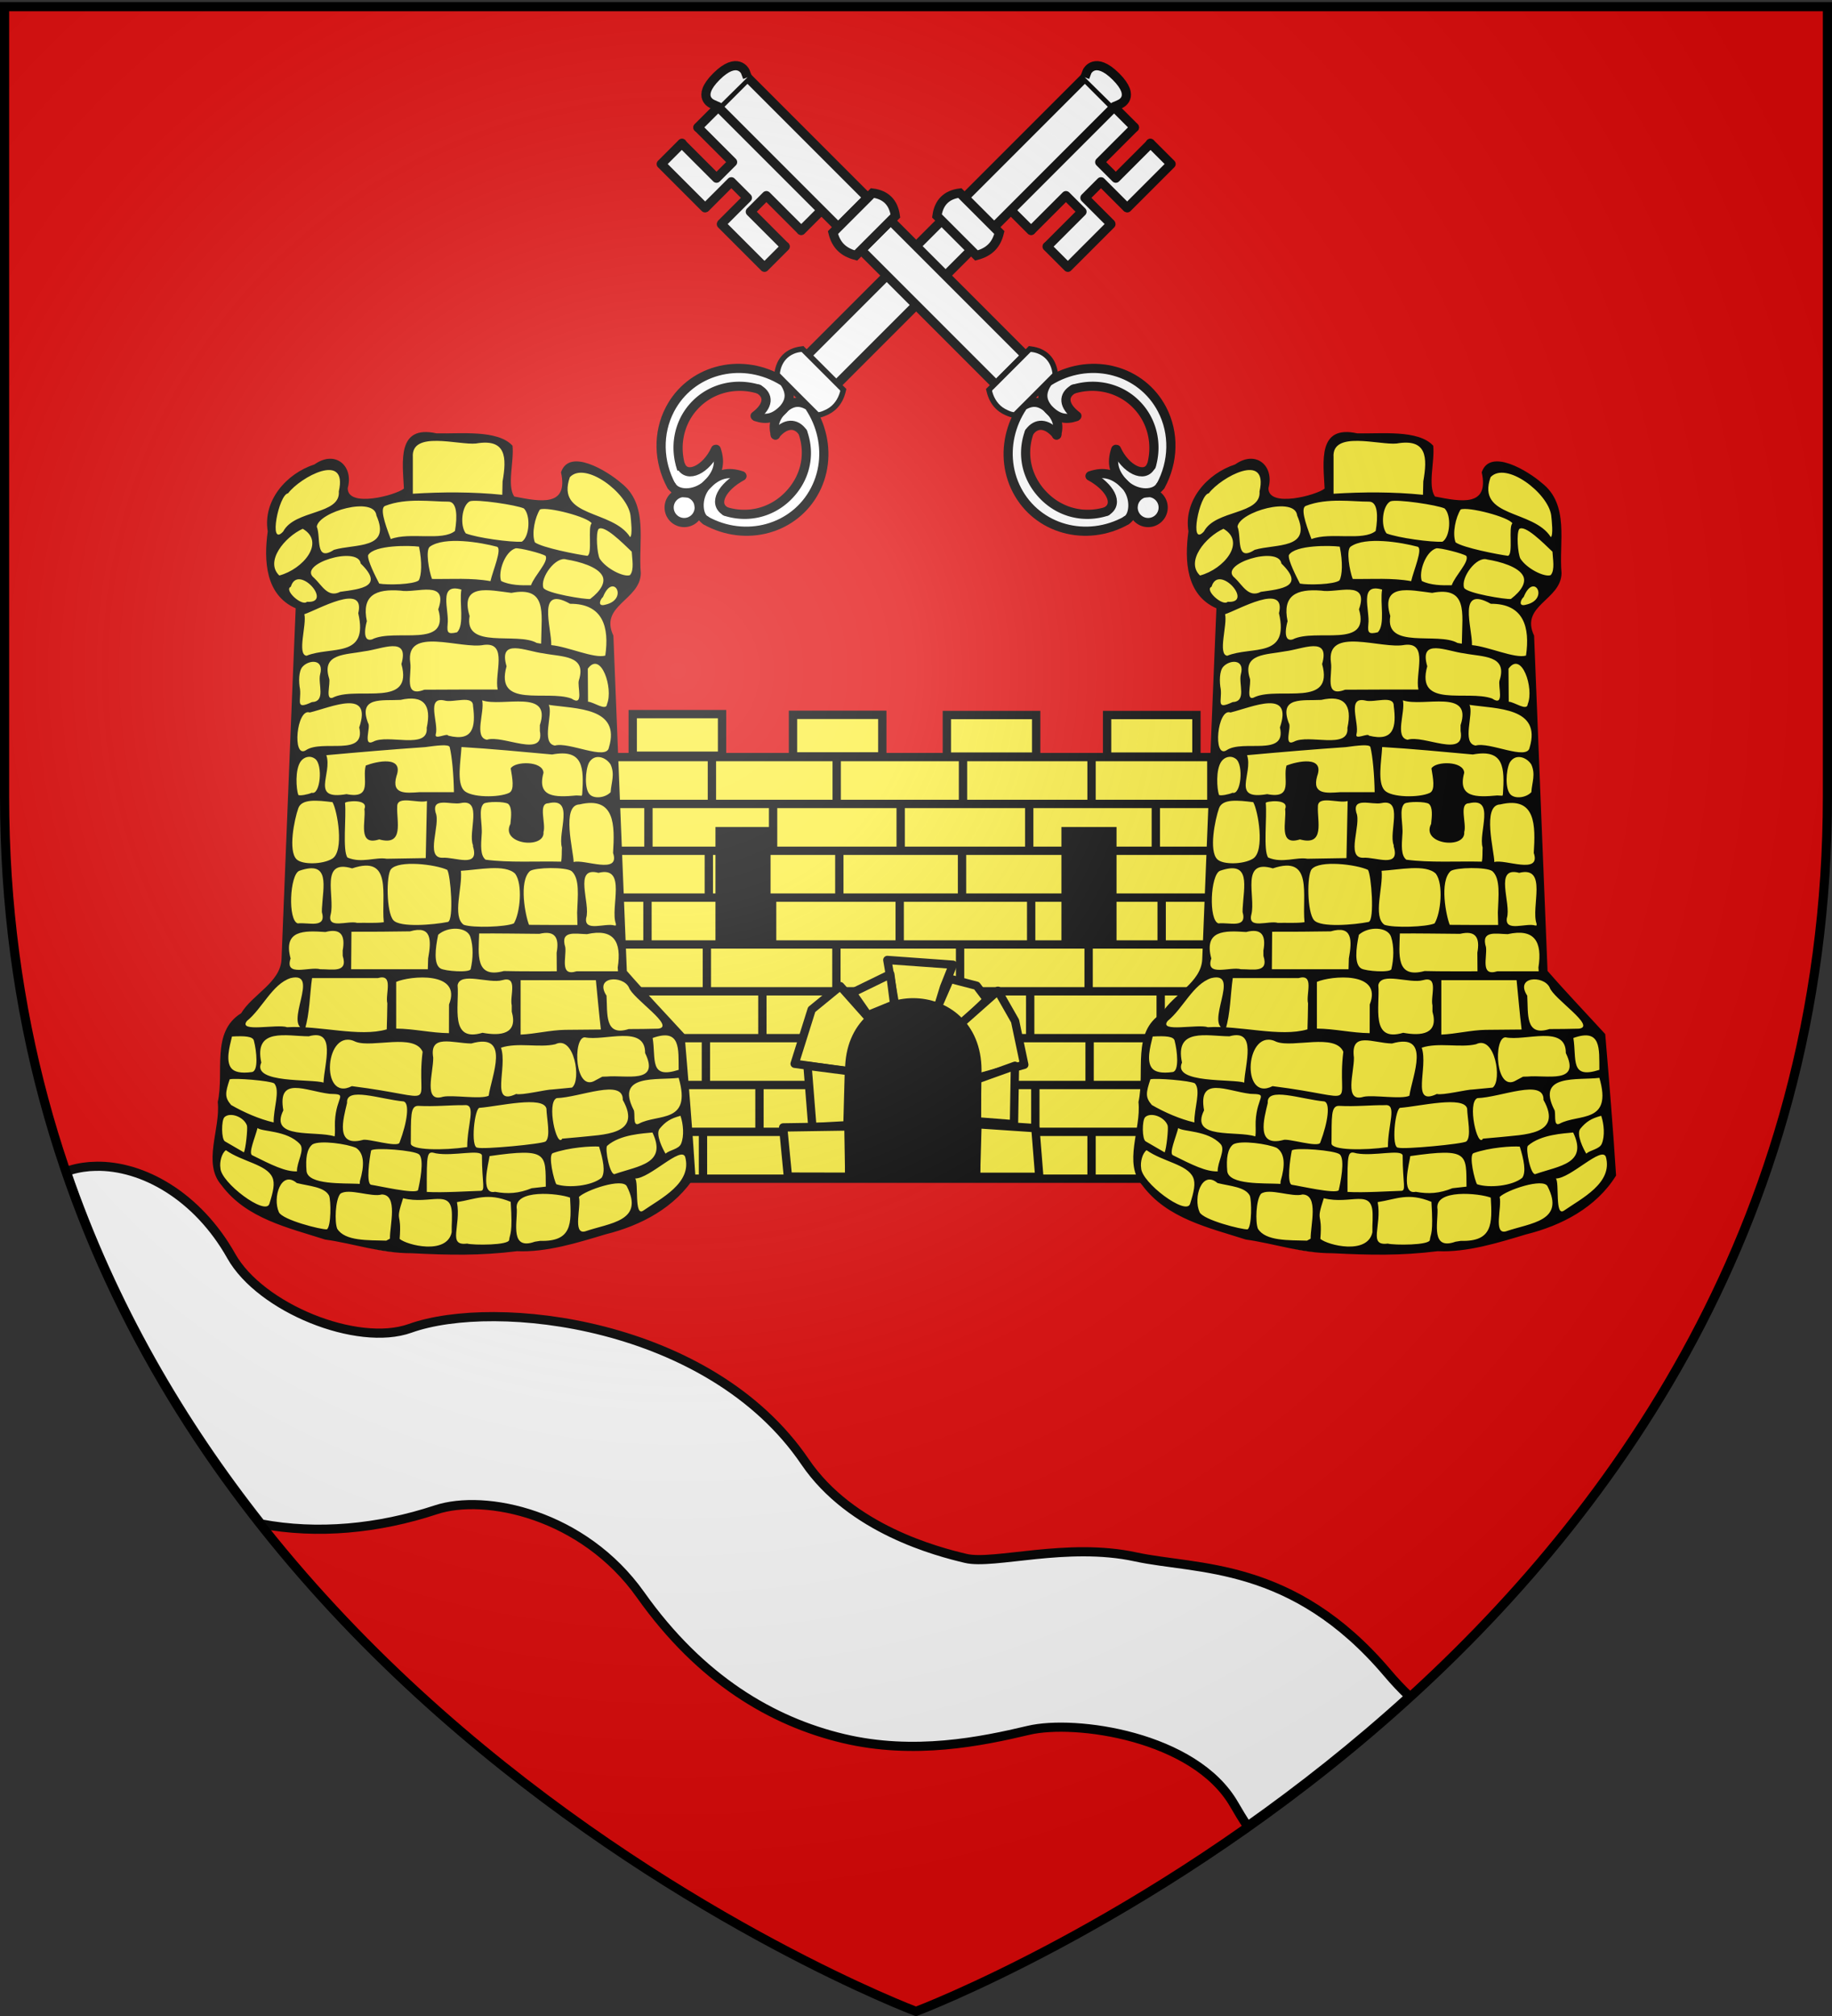
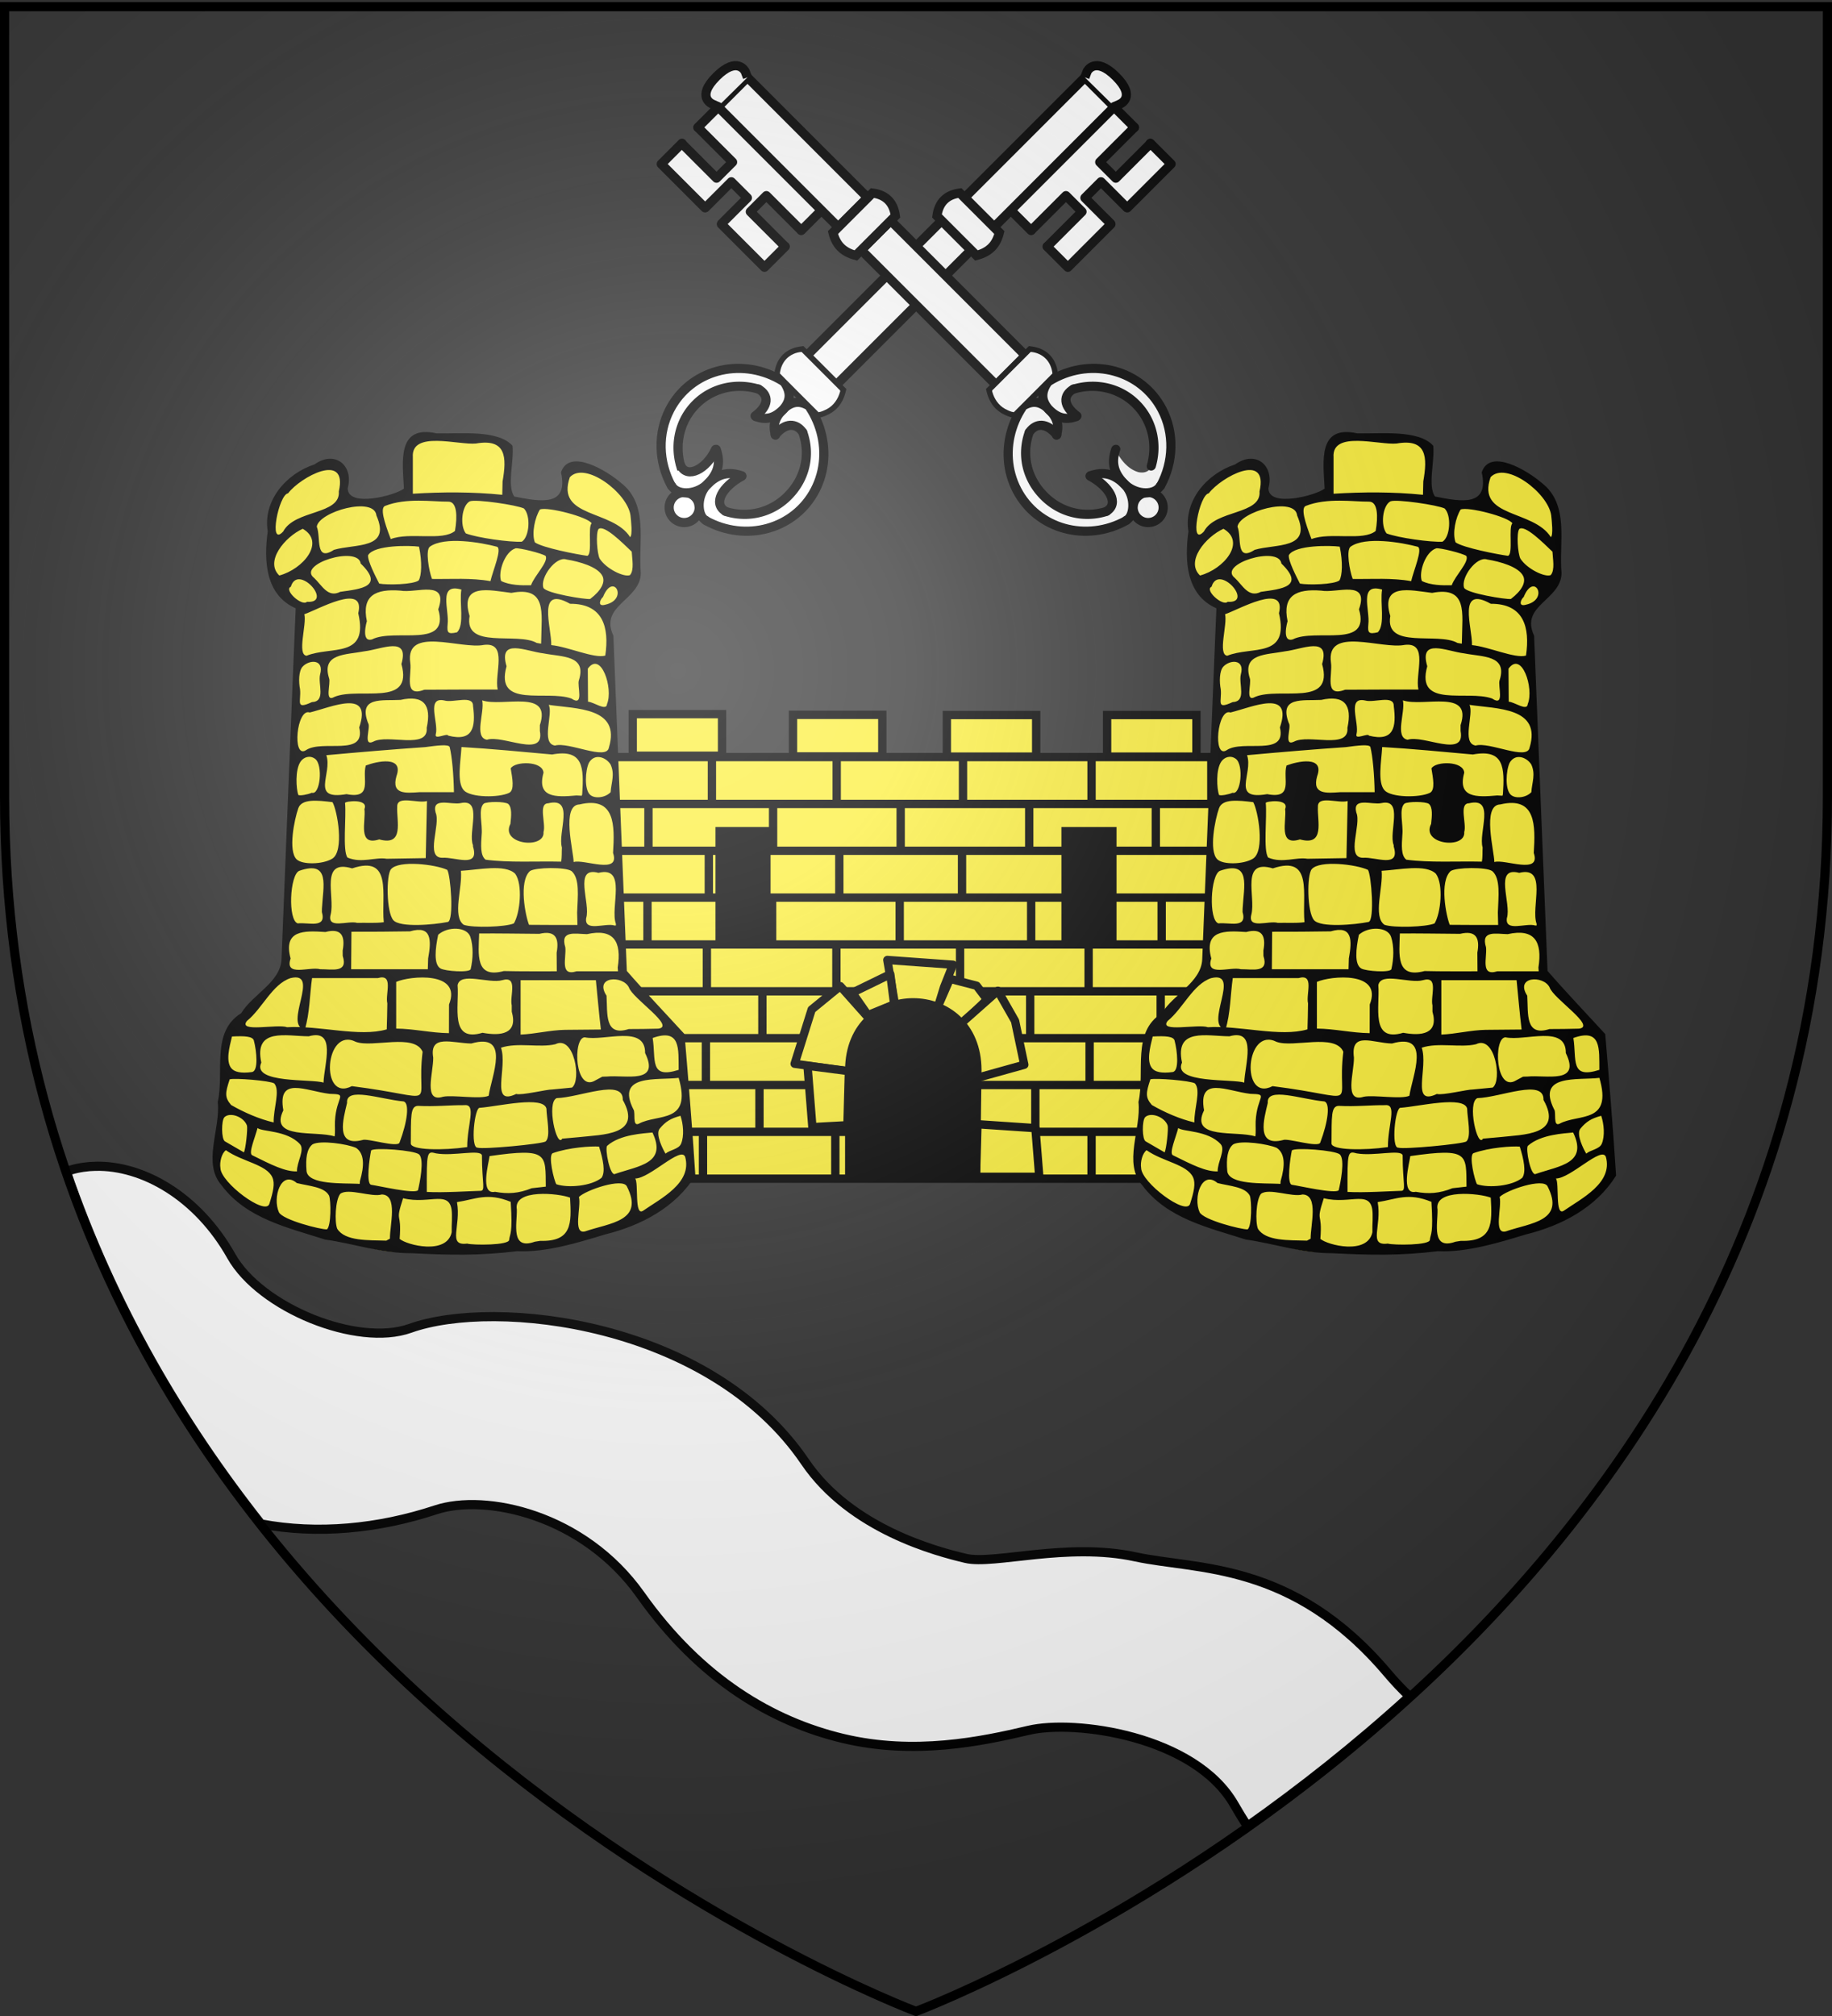
<svg xmlns="http://www.w3.org/2000/svg" xmlns:xlink="http://www.w3.org/1999/xlink" width="600" height="660" version="1.0">
  <rect width="100%" height="100%" fill="#333333" stroke="none" />
  <desc>Flag of Canton of Valais (Wallis)</desc>
  <defs>
    <radialGradient xlink:href="#a" id="c" cx="221.445" cy="226.331" r="300" fx="221.445" fy="226.331" gradientTransform="matrix(1.353 0 0 1.349 -77.63 -85.747)" gradientUnits="userSpaceOnUse" />
    <linearGradient id="a">
      <stop offset="0" style="stop-color:white;stop-opacity:.314" />
      <stop offset=".19" style="stop-color:white;stop-opacity:.251" />
      <stop offset=".6" style="stop-color:#6b6b6b;stop-opacity:.125" />
      <stop offset="1" style="stop-color:black;stop-opacity:.125" />
    </linearGradient>
  </defs>
  <g style="display:inline">
-     <path d="M300 658.5s298.5-112.32 298.5-397.772V2.176H1.5v258.552C1.5 546.18 300 658.5 300 658.5" style="fill:#e20909;fill-opacity:1;fill-rule:evenodd;stroke:none" />
-   </g>
+     </g>
  <g style="display:inline">
    <path d="M518.563 817.11v45.674h-31.344v402.373h598.625V860.01h-26.656v-42.9h-87.22v42.684h-68.53V817.11h-85.344v42.436h-61.5V817.11H670.78v43.361h-67.343V817.11z" style="fill:#fcef3c;fill-opacity:1;stroke:none" transform="matrix(.341 0 0 .341 30.892 -45.186)" />
    <path d="M490.61 859.353h592.353M491.61 904.328h590.353M494 949.304h584.353M500 994.279h576.353M500 1039.254h574.353M512.137 1084.23h546.352M556.182 1129.205h462.352M559.237 1174.18h456.352M593.155 859.126v43.936M713.007 859.593v43.936M532.2 904.464V948.4M834.311 859.593v43.936M957.775 857.724v43.936M1072.82 858.658v43.936M651.922 906.334v43.936M774.45 904.464V948.4M897.914 903.53v43.935M1019.507 904.464V948.4M590.19 946.53v43.937M715.524 948.4v43.936M833.376 950.27v43.936M955.904 948.4v43.936M1025.119 997.945v43.936M1073.756 949.335v43.936M531.264 993.271v43.936M650.987 994.206v43.936M773.515 994.206v43.936M899.784 995.14v43.937M954.969 1040.947v43.936M831.505 1040.947v43.936M712.718 1036.273v43.936M588.32 1040.947v43.936M641.633 1084.883v43.936M772.58 1083.948v43.936M898.85 1083.948v43.936M1024.183 1082.078v43.937M711.686 1127.748v43.936M587.384 1126.95v43.935M836.182 1127.884v43.936M955.904 1130.689v43.936M638.827 1174.625v43.936M903.784 1175.56v43.936M957.775 1218.56v43.937M584.578 1219.496v43.936M972.73 818.984h85.782v39.928H972.73zM818.814 818.983h85.782v39.929h-85.782zM671.024 818.804h85.782v39.929h-85.782zM517.108 818.128h85.782v39.929h-85.782z" style="fill:none;stroke:#000;stroke-width:7.998;stroke-linecap:butt;stroke-linejoin:miter;stroke-miterlimit:4;stroke-opacity:1" transform="matrix(.341 0 0 .341 30.892 -45.186)" />
    <path d="M573.22 1219.155h429.1" style="fill:none;stroke:#000;stroke-width:8;stroke-linecap:butt;stroke-linejoin:miter;stroke-miterlimit:4;stroke-opacity:1;stroke-dasharray:none" transform="matrix(.341 0 0 .341 30.892 -45.186)" />
    <path d="M564.866 1264.13h447.093M772.58 1175.897v43.937M711.686 1219.698v43.936M836.182 1219.834v43.936" style="fill:none;stroke:#000;stroke-width:7.998;stroke-linecap:butt;stroke-linejoin:miter;stroke-miterlimit:4;stroke-opacity:1" transform="matrix(.341 0 0 .341 30.892 -45.186)" />
    <g style="fill:#e7caca;fill-opacity:1">
      <g style="fill:#fff;fill-opacity:1;stroke:#000;stroke-width:8;stroke-miterlimit:4;stroke-opacity:1;stroke-dasharray:none">
        <path d="m742.165 1113.102-19.073 50.614-52.673-7.45 16.34-52.03 27.478-22.488z" style="fill:#fcef3c;fill-opacity:1;stroke:#000;stroke-width:8;stroke-linecap:butt;stroke-linejoin:round;stroke-miterlimit:4;stroke-opacity:1;stroke-dasharray:none;stroke-dashoffset:.1" transform="matrix(.341 0 0 .341 31.64 -46.032)" />
        <path d="m722.54 1163.35-1.403 51.911-33.672 1.87-4.677-58.925zM901.655 1218.067l3.741 46.766H844.6l1.403-50.507zM813.929 1082.664l-5.661 18.457-41.512-1.944-7.309-42.544 63.04 4.536z" style="fill:#fcef3c;fill-opacity:1;stroke:#000;stroke-width:8;stroke-linecap:butt;stroke-linejoin:round;stroke-miterlimit:4;stroke-opacity:1;stroke-dasharray:none;stroke-dashoffset:.1" transform="matrix(.341 0 0 .341 31.64 -46.032)" />
        <path d="m766.032 1099.28-25.253 10.29-14.966-21.513 36.478-17.771zM829.635 1119.858l-21.73-18.257 11.684-26.907 25.618 6.662 9.982 13.22z" style="fill:#fcef3c;fill-opacity:1;stroke:#000;stroke-width:8;stroke-linecap:butt;stroke-linejoin:round;stroke-miterlimit:4;stroke-opacity:1;stroke-dasharray:none;stroke-dashoffset:.1" transform="matrix(.341 0 0 .341 31.64 -46.032)" />
        <path d="m890.979 1157.204-44.085 12.278-15.822-52.69 34.54-30.59 16.522 28.992z" style="fill:#fcef3c;fill-opacity:1;stroke:#000;stroke-width:8;stroke-linecap:butt;stroke-linejoin:round;stroke-miterlimit:4;stroke-opacity:1;stroke-dasharray:none;stroke-dashoffset:.1" transform="matrix(.341 0 0 .341 31.64 -46.032)" />
-         <path d="m881.078 1214.326-35.543-2.806v-40.22l36.478-13.094zM722.89 1264.74l-58.925-.116-4.56-47.234 62.667-.935z" style="fill:#fcef3c;fill-opacity:1;stroke:#000;stroke-width:8;stroke-linecap:butt;stroke-linejoin:round;stroke-miterlimit:4;stroke-opacity:1;stroke-dasharray:none;stroke-dashoffset:.1" transform="matrix(.341 0 0 .341 31.64 -46.032)" />
      </g>
      <g style="fill:#fff;fill-opacity:1;stroke:#000;stroke-width:6.905;stroke-miterlimit:4;stroke-opacity:1;stroke-dasharray:none">
        <path d="M723.008 1161.998c.285-87.453 120.511-86.924 120.783 0l-1.32 103.87H723.008z" style="fill:#000;fill-opacity:1;stroke:#000;stroke-width:6.905;stroke-linecap:butt;stroke-linejoin:round;stroke-miterlimit:4;stroke-opacity:1;stroke-dasharray:none;stroke-dashoffset:.1" transform="matrix(.35 0 0 .342 24.927 -47.079)" />
      </g>
    </g>
    <path d="M1438.063 1430.25c-9.961-.762-17.575 7.725-18.407 17.094-2.032 11.973-.339 24.155.157 36.187-11.714 7.544-26.156 10.338-40 10.844-7.519.344-17.99-2.743-18.032-11.812 2.947-9.392.657-22.624-10-26-9.791-3.257-17.563 4.67-26.373 7.364-21.71 9.576-39.59 31.999-36.814 56.76.122 11.435-2.358 23.165-.564 34.746 1.39 17.34 11.018 34.572 27.845 40.786-5.01 113.827-8.879 227.718-14 341.531-3.574 19.32-22.47 29.31-34.219 43.25-2.995 4.57-6.5 8.226-11.031 11.281-14.206 13.154-13.314 34.404-13.49 52.281.392 9.829-1.15 19.57-1.979 29.22 1.556 22.849-10.691 46.11-2.093 68.343 12.715 23.263 37.136 37.188 61.347 45.872 18.34 6.189 36.727 12.964 55.911 16.059 22.386 4.855 49.768 16.227 72.55 9.064 34.153.82 65.029-6.224 98.848-.401 34.408.716 67.067-11.794 99.632-21.047 27.044-9.128 52.88-25.504 68.274-50.14-2.897-44.863-6.589-89.67-10.312-134.47-18.541-20.172-37.442-40.026-55.438-60.687-4.428-107.402-8.63-214.812-12.937-322.219-5.212-9.485-3.112-21.671 4.656-29.125 8.524-9.633 22.41-17.93 21.562-32.625-2.112-24.017 4.878-50.355-7.781-72.343-8.847-13.116-23.114-21.624-37.219-28.157-7.911-3.285-20.1-6.567-25.781 1.75-3.47 4.37.614 10.146-.562 15.313.136 9.546-8.567 16.662-17.72 16.625-10.69.797-21.169-1.785-31.624-3.656-7.398-11.865-2.651-26.794-2.375-39.875-.044-4.615 1.91-10.853-3.719-12.938-16.937-9.894-37.536-7.396-56.374-7.655-7.522.828-14.562-1.057-21.938-1.22" style="fill:#fcef3c;fill-opacity:1;stroke:none" transform="matrix(.341 0 0 .341 -351.168 -345.58)" />
    <path d="m1512.515 1475.584-.302 12.875c-28.514-2.85-57.293-2.793-85.887-1.013v-34.974c-1.891-26.103 43.868-11.544 60.615-13.241 29.288-5.08 29.583 13.462 25.574 36.353m-210.69 48.097c-14.526 15.799-4.285-35.67 4.654-36.625 11.705-15.542 57.584-40.487 48.762-1.864 1.796 22.738-42.226 17.306-53.415 38.49m333.538-15.466c.57 5.175 2.103 18.951-.33 20.912-16.85-26.73-71.658-18.21-57.902-57.569 14.627-15.703 55.243 15.027 58.232 36.657m-230.237 22.758c-6.49-16.853-10.344-29.938-5.424-31.854 20.712-8.07 45.241-3.938 60.664-4.082 8.558-.08 8.82 14.398 6.42 28.157-12.243 10.009-43.437.813-61.66 7.779m127.9-29.365c6.734 6.805 5.326 27.24-2.035 31.9-11.184.64-42.618-3.706-53.756-7.96-5.848-7.357-4.021-26.655 3.723-30.794 5.812-2.346 45.287 3.525 52.068 6.854m-182.45 39.699c-18.593 12.014-12.324-12.054-16.508-22.254 1.973-14.378 55.403-29.508 57.283-10.684 14.417 32.732-20.398 26.916-40.775 32.938m247.505-25.416c-4.017 3.526 1.035 29.621-4.21 31.172-9.878-1.335-42.851-7.683-50.345-12.93-3.333-8.764.155-24.09 4.871-31.549 7.417-2.943 46.364 7.268 49.684 13.307m-300.005 50.068c-14.198-13.495 5.27-37.015 22.5-44.868 22.04 12.757.537 38.683-22.5 44.868m338.49-22.875c.243 6.44 2.638 17.6-1.702 22.506-5.712 2.247-22.74-5.983-29.063-15.791-2.458-4.494-4.029-24.529-1.1-28.514 5.594-4.225 23.004 13.358 31.864 21.799m-129.59-4.785c5.482 1.457-3.8 22.922-6.109 33.08-18.539-3.33-37.417-1.83-56.146-2.105-2.992-7.783-6.463-27.9-2.011-31.031 14.26-10.03 48.778-4.06 64.266.057zm-74.99 32.333c-5.114 4.08-30.15 4.561-37.962 3.087-3.118-6.117-11.605-22.451-10.634-27.328 5.86-9.952 40.43-9.35 48.884-8.13 3.087 14.881 2.408 27.682-.288 32.371m107.84 4.651c-9.156.26-20.582.055-28.722-4.083-3.137-8.493 3.505-28.194 13.898-31.343 3.5-.619 25.443 4.806 28.883 7.327 2.893 5.777-10.68 18.682-14.06 28.1m-183.25 6.329c-11.962 6.2-17.747-6.575-25.074-13.316-16.945-13.208 42.313-31.452 44.74-13.837 23.07 22.245.174 24.398-19.666 27.153m240.057 6.875c-4.821.617-42.242-5.46-44.919-10.7-3.412-9.86 12.063-30.656 22.11-27.225 12.615 2.034 30.198 7.012 34.61 15.875 2.91 5.844-1.096 13.907-11.8 22.05m-272.024 2.71c-4.744 4.69-22.592-11.421-15.45-14.467 6.594-22.818 41.405 16.31 15.45 14.468m286.492 2.797c-7.709 2.171-5.068-4.936-2.125-7.472 9.768-24.415 25.02 2.417 2.125 7.472m-142.26 26.465c-9.01 2.19-9.798.305-9.109-7.658 1.733-13.805-9.525-39.98 13.21-33.342-2.135 12.833 3.207 33.426-4.1 41m-81.733 6.825c-10.848 3.192-5.195-16.927-4.938-17.397-5.218-24.748 8.35-31.32 32.295-29.424 14.913 2.782 46.499-11.11 36.28 17.942 11.307 38.452-41.567 17.805-63.637 28.88m162.538.05-.136 4.066-4.184-.704c-18.919-10.804-70.07 6.69-64.511-25.894-9.764-32.221 19.366-24.654 40.166-22.161 34.462-6.727 28.85 19.889 28.665 44.693m-225.416 15.658c-9.42-1.163.34-29.964-2.107-39.873 12.479-4.087 59.035-30.994 51.77-.943 10.197 43.803-26.05 31.215-49.663 40.816m286.918-.158c-10.728 3.089-35.855-8.592-51.887-10.04.377-17.073-14.387-57.888 18.065-39.688 31.75-.219 37.777 22.64 33.822 49.728m-140.746 32.625c-11.01 0-22.021.032-33.031.144-20.569 7.828-11.761-14.394-13.542-26.003-4.935-35.499 48.432-12.543 70.774-17.028 23.481-2.838 9.757 27.863 13.223 42.887zm-119.326 7.003c-10.138 5.839-3.224-13.298-5.25-17.993-7.406-23.87 16.124-22.283 33.845-25.724 17.05-2.021 43.578-15.192 35.655 12.211 11.78 41.983-40.555 21.72-64.25 31.506m234.75-16.003c-1.975 5.324 5.44 26.117-7.25 17.593-23.764-8.568-73.764 9.957-62.25-30.954-8.123-27.694 18.577-14.358 35.654-12.353 17.673 3.479 41.53 1.61 33.846 25.714m-256.5 21.057c-16.252 7.554-10.135-.675-11.34-12.346-1.404-7.034-1.371-17.465 2.394-21.638 6.152-6.82 21.11-7.772 16.865 7.512-2.183 9.163 5.828 25.893-7.92 26.472m283.507 1.818c-.446 7.394-13.074-2.138-18.257-2.208l-.224-31.708c12.719-17.6 24.66 18.923 18.48 33.916m-152.507 30.375c-.834-2.9-13.81 4.648-11.95-1.493 2.865-10.747-9.635-36.256 8.335-32.257 8.394 2.468 27.64-5.63 27.421 5.223 2.682 20.324.08 34.56-23.806 28.527m-72 5.762c-10.499 5.024-1.983-14.325-5-17.847-9.768-25.753 13.491-21.294 31.168-22.244 22.042-4.996 30.02 4.682 25.148 26.802 1.808 21.385-37.313 5.723-51.316 13.29m160-15.847v5.547c5.02 26.79-35.687 3.356-50.91 8.49-12.61-2.488-2.01-26.203-4.478-37.823 19.585 6.649 67.084-11.44 55.388 23.786m-224.75 24.09c-13.453 8.411-8.854-40.829 3.736-36.243 20.835-5.09 60.354-23.28 47.514 14.354 6.68 28.602-35.533 11.174-51.25 21.888m291.064-2.63c-2.17 12.984-38.604-5.75-51.856-1.856-13.835-2.223-1.428-30.585-5.958-39.081 26.129 3.899 69.48 2.291 57.814 40.937m-252.012 44.776c-35.365 6.1-13.263-19.462-19.38-37.4 30.85-2.808 64.001-5.632 94.911-7.746 11.104-1.475 22.826-3.09 23.582.05 2.193 9.106 3.738 25.927 4.064 43.196h-32.9c-13.27.868-27.427 2.576-22.316-15.397 7.324-20.006-19.316-14.156-29.451-10.179-3.774 12.608 7.152 32.482-18.51 27.476zm226.366-.026-.394 1.55-5.094-.263c-20.265 1.881-38.317 2.104-31.68-21.812-.696-11.567-27.496-11.21-31.5-4.156 1.42 8.845 4.026 20.852-1.594 23.518-9.933 4.714-37.03 4.598-43.459-2.523-6.884-7.627-3.006-27.433-2.242-41.524 29.072 1.708 58.072 4.578 87.079 7.17 30.223-5.674 30.504 12.957 28.884 38.04m-259.713-1.307c-3.21 1.55-11.78 3.28-13 2.017-1.977-5.735-3.289-24.14 2.332-32.081 2.954-4.173 8.845-6.235 13.87-2.465 7.741 5.809 4.834 35.049-3.202 32.529m286.855-27.338c4.488 9.533.783 17.24.152 26.793-5.003 5.284-15.147 6.59-19.725 2.487-5.737-5.142-4.59-23.51-1.138-30.688 5.255-9.165 15.915-5.782 20.71 1.408m-132.047 77.645.027 1.34c6.513 21.274-17.383 9.742-29.51 10.785-16.878-.01-1.261-31.974-6.41-43.368-3.975-15.357 15.02-7.132 24.055-9.132 21.66-4.649 6.784 28.079 11.838 40.375m-82.851 13.06c-10.935-1.85-24.096 4.62-37.67-1.136-4.959-6.672-1.01-38.786-2.357-52.427-.457-1.608 22.925-4.616 18.615 5.831 1.543 11.634-6.938 35.908 14.227 29.16 24.402 6.709 16.492-17.733 17.25-31.383-.29-11.427 19.929-2.793 28.574-5.48q-.586 27.407-1.16 54.813zm168.27-10.81c-.286 4.514.132 9.14-.753 13.599-23.493-.562-50.173 1.12-72.536-1.88-5.24-4.019-4.487-14.058-3.8-24.032 1.054-9.617-3.689-24.906 2.128-29.857 3.212-2.017 19.953-2.14 23.414.337 3.686 3.46 2.94 11.255 2.068 19.175-10.065 19.88 33.274 24.59 31.797 7.833 2.515-8.146-5.381-27.468 4.576-27.625 25.827-6.257 8.802 28.159 13.107 42.45m-220.616 10.762c-9.14 5.57-28.748 5.963-34.235.564-8.26-8.127-2.176-38.198 1.686-49.068 3.252-9.152 18.167-7.616 32.832-5.775 4.614 7.948 11.554 47.065-.283 54.28m269.727-5.512c7.292 21.335-28.128 5.554-37.866 8.725.013-10.125-12.216-54.824 5.698-55.32 34.435-8.143 33.772 20.297 32.168 46.595m-220.197 66.49c-8.482 1.13-17.087.379-25.614.635-8.662-2.54-29.412 6.708-25.371-8.222 4.229-17.172-10.774-53.479 20.59-44.092 39.163-13.28 27.809 25.97 30.395 51.68m-59.406-13.24-.034 1.59-.039 1.826c4.753 16.385-13.061 9.72-23.137 10.96-9.653-2.86-7.768-46.723 1.456-50.503 30.22-10.523 22.806 15.28 21.754 36.127zm120.355-37.026c3.223 4.832 6.556 48.057.67 49.998-13.815 2.779-46.041 5.558-52.437-1.667-6.727-7.6-6.957-43.184-2.324-48.868 7.39-9.064 43.018-4.662 54.09.537m124.752 41.026q.15 5.938.297 11.875c-15.498-.036-30.998.097-46.495-.125-3.375-8.234-10.186-41.693.938-51.662 5.105-3.485 34.169-4.063 39.942.107 8.108 7.066 5.856 24.42 5.318 39.805m37.214 10.75-.012 1.625h-1.404c-8.689-2.719-29.115 6.551-27.131-7.069 4.557-14.035-12.86-50.133 11.837-43.461 27.87-6.9 10.95 33.17 16.71 48.905zm-97.994-.356c-8.002 3.457-39.095 4.492-48.132 1.317-11.276-7.96-1.012-36.093-2.727-51.836 15.933-.792 42.479-6.8 52.133 2.837 7.466 10.061 4.724 37.95-1.274 47.683m-82.319 33.606-.308 10.375h-73.64q.136-18 .274-36c18.772.033 37.544-.058 56.313-.377 20.835-6.071 20.57 8.438 17.361 26.002m-82.085-7.588q.018 2.588.04 5.175c5.384 16.767-10.286 12.638-21.645 12.788-10.14-2.829-34.485 7.794-28.424-10.293-7.337-27.422 12.795-26.847 33.45-25.444 15.223-3.96 19.202 3.543 16.579 17.774zm122.619-13.13c3.053 9.225 2.6 21.188.32 30.956-.856 3.665-24.453 2.068-28.997-.6-6.737-3.957-4.992-19.115-2.231-32.364 9.205-8.287 27.66-7.804 30.908 2.007m141.533 29.468.137 1.803.14 1.822h-39.83c-16.488 5.081-9.593-13.042-10.786-23.14-5.166-16.519 9.556-12.764 20.807-12.548 25.75-5.746 33.457 7.176 29.532 32.063m-58.652-14.294q.068 8.96.137 17.92c-16.943-.056-33.89.168-50.828-.273-27.935 7.569-24.286-16.223-23.74-36.077 19.284-.118 38.568.211 57.852.356 15.195-3.627 19.218 3.898 16.579 18.074m-162.613 48.67c-.012 6.886-.394 18.077-.56 24.963-26.387 7.752-64.612-3.928-95.702-2.043-9.15-3.42-47.747 5.538-38.542-6.065 14.725-11.906 24.319-35.32 41.805-41.08 29.66-7.244-7.55 45.543 13.73 49.232 4.747-14.84 4.72-33.769 6.971-49.258h63.163c15.64-4.513 6.933 15.323 9.135 24.25m260.099 24.31c-9.416.291-18.839.334-28.258.379-23.497 7.404-20.287-14.693-21.32-32.042-12.138-18.594 15.603-19.878 21.503-7.932 3.4 10.67 45.548 37.677 28.075 39.595m-200.849-23.186c.122 7.875-.187 19.623-.065 27.498-17.038-.199-33.646-4.232-50.685-4.388v-44.831c13.081-5.862 63.575-10.619 50.75 21.721zm111.429 24.315c-14.224.24-28.465 3.949-42.68 4.573v-52.263h72.291c1.615 15.791 2.918 31.62 4.818 47.379zm-51.18-23.44v5.98c6.222 21.66-10.748 23.524-28.095 20.276-31.899 9.556-22.178-25.414-23.92-45.685 2.462-13.106 30.227-1.19 42.881-4.82 15.64-4.514 6.933 15.322 9.135 24.25m-268.697 29.833c12.697-.702 19.965-.046 21 3.868 2.661 10.072 4.64 29.354-1.863 30.255-10.67 1.48-16.96-.104-19.853-3.764-5.286-6.683-1.95-19.632.716-30.359m429 32.016c-28.5 9.16-21.636-9.996-24.983-30.586 27.136-9.724 24.742 10.65 24.982 30.586m-341.09 12.272c-10.495-3.779-69.252 1.144-59.768-19.246-7.216-33.777 23.844-25.391 45.55-25.239 27.001-7.654 14.818 26.863 14.218 44.485m27.194 3.368c-31.026 15.959-26.092-57.763 3.898-42.511 16.115 5.917 56.23-8.527 64.08 9.515-6.891 55.982 19.822 44.074-67.978 32.996m244.9-9.211-4.32.117-6.494 3.466c-20.11 12.501-22.124-41.008-10.406-41.252 19.067 3.966 58.31-12.46 57.993 15.111 14.688 30.121-18.659 20.783-36.772 22.558m-52.328 12.417c-5.449-.129-29.383 5.863-34.735 4.294-25.497 12.244-8-25.316-14.574-44.403 16.074-5.363 37.098.31 52.195-3.355 18.196-8.995 25.247 34.816 15.98 41.639zm-61.149 6.016c-7.985 3.698-34.216-1.006-43.808.95-19.463 6.12-9.184-23.29-9.46-37.603-3.848-22.78 18.256-13.84 36.557-13.507 38.243-10.96 19.454 31.139 16.711 50.16m-206.502 25.625c-14-3.266-28.664-9.711-40.868-16.757-6.499-7.506-5.562-11.814-1.377-24.62 4.608-1.462 38.744 1.25 42.801 3.912 5.975 6.868-.914 24.177-.556 37.465m350.738 1.222c-6.526 3.197-2.966-10.984-5.17-13.638-17.336-34.466 22.653-27.837 43.426-30.384 12.903 44.413-20.106 34.141-38.256 44.022m-291.888-2.183c-.175 4.683.36 10.197-.304 14.37-17.853-5.839-63.32 3.39-49.248-25.035-5.967-33.512 21.6-18.51 44.397-15.834 18.511.464 6.421 1.529 5.155 26.5m234.323 15.092c-5.335.458-10.67.912-16 1.428-5.31 9.57-15.386-34.723-5.362-38.908 22.146-.584 64.18-19.275 63.507 1.777 19.196 34.064-19.65 33.097-42.145 35.703m-172.285 5.225c-1.78 5.162-31.54-4.521-35.613-2.471-26.307 6.813-18.459-20.13-14.774-35.624-1.38-15.883 32.062-3.458 54.396-1.417 5.687 1.778 3.66 19.157-4.009 39.512m140.346-1.099c-3.689 2.5-60.396 7.808-65.385 5.964-7.083.656-2.989-39.523 2.291-38.282 18.32-1.459 60.755-11.784 63.838.738.2 9.614 4.342 26.878-.744 31.58m-286.88-15.266c.845 3.221-1.273 22.757-2.935 25.737l-18.198-10.558c-3.54-2.053-3.555-20.124-.461-23.24 5.357-5.108 18.618-.418 21.594 8.06m416.935 17.492c-2.218 5.229-10.788 5.865-14.92 9.464-2.352-3.858-10.015-18.674-5.6-24 5.545-6.69 10.435-9.776 19.98-12.329 2.635 7.73 3.727 19.352.54 26.865m-366.101.276c5.07 5.479-3.148 17.514-2.802 26.265-11.384.253-24.159-6.163-43.024-15.55-3.814-1.9 2.809-16.945 5.151-26.12 4.245 3.712 28.331 2.068 40.675 15.405m302.717 28.679c-4.808 2.76-10.136-24.753-7.52-27.06 12.484-11.001 34.922-11.801 43.431-12.708 14.176 29.727-12.723 31.847-35.91 39.768m-245.045 6.851c-.37 1.002.554 3.468-1.445 2.625-14.7-.729-48.217 1.176-49.83-12.16-1.045-12.204.244-21.48 5.76-25.72 7.54-4.17 33.25-.397 41.785 3.385 8.04 5.398 8.117 16.944 3.73 31.87m232.035-3.095c-9.617 7.84-31.79 10.013-43.387 6.147-2.137-3.053-8.293-28.118-3.313-29.888 15.495-5.51 37.103-6.846 44.326-6.246 3.905 12.402 6.346 24.385 2.374 29.987m-221.27-26.301c3.16-3.102 41.368-.154 45.956 3.74 5.528 4.69.512 28.408-.976 34.5-3.468 3.67-37.812-4.265-44.882-5.258-5.173-.727-1.738-25.604-.099-32.982zm167.757 34.75-13.541 1.521c-12.452 5.004-22.775 5.728-35.227 3.436-14.837 3.224-5.983-28.034-5.242-34.282 56.628-8.145 53.592-1.726 54.01 29.325m-265.515 16.521c-3.626 11.807-46.827-20.5-46.993-34.443-.941-5.525 1.13-14.092 5.234-17.055 15.553 11.011 38.984 13.601 44.63 26.016 2.644 5.816.861 13.815-2.871 25.482m359.056 6.547c-8.828 6.063-4.178-26.716-7.71-30.87 14.187-.089 44-31.493 48.012-20.77 6.923 25.043-23.303 39.847-40.302 51.64m-301.725-14.477c1.914 4.682 2.069 29.327-2.034 32.413-5.756.34-42.663-9.038-46.124-16.437-6.373-14.017 2.08-40.869 17.199-28.015 12.41 3.058 26.472 3.68 30.959 12.04m245.902 34.372c-12.27 3.163-3.488-23.793-5.927-32.993 6.111-6.465 42.157-18.872 46.095-10.147 17.015 33.47-16.314 34.926-40.168 43.14m-101.09-38.902c-8.168.151-35.412 1.968-50.94 1.003-.105-38.352-.058-39.523 8.875-36.993 16.787 2.945 42.403-4.248 44.099 1.847-.038 27.806 4.023 34.525-2.034 34.143m-14.889-82.267c12.01-1.377 2.632 19.092 2.775 40.233-22.681 3.31-54.415 3.124-54.186-3.565.23-25.67-.682-35.972 7.061-36.008 16.472.884 30.255-.799 44.35-.66m-11.925 104.86c.093 11.465-.301 5.68-.208 17.145-4.654 22.032-42.954 12.42-49.99 6.367 2.221-27.738-4.817-13.915 3.296-39.028 26.042 6.59 46.691-9.944 46.902 15.516m55.002 24.263c.528 5.58-34.907 5.364-40.406 3.77-19.214 2.451-5.542-16.6-9.726-39.823 18.07-2.815 29.238-9.498 51.6-.266 2.018 31.416-.755 30.222-1.468 36.319m-114.525-.973-3.5 1.912c-17.247-.516-39.8.618-47.135-11.454-2.651-6.623-1.812-27.7 2.94-33.504 7.718-5.888 30.148 3.604 39.888.62 15.88.344 7.58 29.84 7.807 42.426m173-39.365c1.423 24.89 1.967 42.376-28.75 41.49l-5.094.802c-23.645 8.459-16.93-17.294-17.273-30.878-3.678-20.263 40.753-15.557 51.117-11.414m-50.979 51.405c28.168 1.23 57.768-7.968 84.744-16.102 34.262-8.461 67.524-25.791 86.575-56.513-2.87-45.303-6.61-90.581-10.407-135.822-17.885-19.551-37.497-40.05-55.409-60.63-4.404-107.297-8.62-214.601-12.912-321.902-13.825-29.183 26.018-34.022 26.345-60.031-2.723-29.286 7.996-65.77-19.044-86.639-12.87-11.206-49.623-33.98-57.596-10.14 7.351 33.294-19.645 28.252-44.95 23.226-7.101-10.547-.042-33.66-1.633-48.759-14.184-15.65-50.353-11.314-73.016-11.879-38.225-8.404-32.556 27.25-31.282 53.043-7.802 6.366-54.067 18.786-53.989-.392 5.968-21.397-11.927-37.006-31.947-22.814-26.955 8.784-49.678 34.663-44.866 64.326-3.882 28.046-2.241 61.054 26.855 73.815-4.783 112.328-8.994 224.683-13.618 337.02-1.034 22.119-27.9 33.658-38.759 51.726-29.24 18.032-16 56.427-22.478 85.236 2.811 26.086-15.093 58.73 3.744 80.043 23.756 31.874 63.64 40.583 99.372 52.006 27.232 3.764 53.42 13.223 83.097 13.133 36.31 1.813 65.442 2.462 101.174-1.95" style="fill:#000;fill-opacity:1;stroke:none" transform="matrix(.341 0 0 .341 -351.168 -345.58)" />
    <g style="display:inline">
      <path d="M1438.063 1430.25c-9.961-.762-17.575 7.725-18.407 17.094-2.032 11.973-.339 24.155.157 36.187-11.714 7.544-26.156 10.338-40 10.844-7.519.344-17.99-2.743-18.032-11.812 2.947-9.392.657-22.624-10-26-9.791-3.257-17.563 4.67-26.373 7.364-21.71 9.576-39.59 31.999-36.814 56.76.122 11.435-2.358 23.165-.564 34.746 1.39 17.34 11.018 34.572 27.845 40.786-5.01 113.827-8.879 227.718-14 341.531-3.574 19.32-22.47 29.31-34.219 43.25-2.995 4.57-6.5 8.226-11.031 11.281-14.206 13.154-13.314 34.404-13.49 52.281.392 9.829-1.15 19.57-1.979 29.22 1.556 22.849-10.691 46.11-2.093 68.343 12.715 23.263 37.136 37.188 61.347 45.872 18.34 6.189 36.727 12.964 55.911 16.059 22.386 4.855 49.768 16.227 72.55 9.064 34.153.82 65.029-6.224 98.848-.401 34.408.716 67.067-11.794 99.632-21.047 27.044-9.128 52.88-25.504 68.274-50.14-2.897-44.863-6.589-89.67-10.312-134.47-18.541-20.172-37.442-40.026-55.438-60.687-4.428-107.402-8.63-214.812-12.937-322.219-5.212-9.485-3.112-21.671 4.656-29.125 8.524-9.633 22.41-17.93 21.562-32.625-2.112-24.017 4.878-50.355-7.781-72.343-8.847-13.116-23.114-21.624-37.219-28.157-7.911-3.285-20.1-6.567-25.781 1.75-3.47 4.37.614 10.146-.562 15.313.136 9.546-8.567 16.662-17.72 16.625-10.69.797-21.169-1.785-31.624-3.656-7.398-11.865-2.651-26.794-2.375-39.875-.044-4.615 1.91-10.853-3.719-12.938-16.937-9.894-37.536-7.396-56.374-7.655-7.522.828-14.562-1.057-21.938-1.22" style="fill:#fcef3c;fill-opacity:1;stroke:none" transform="matrix(.341 0 0 .341 -49.624 -345.58)" />
      <path d="m1512.515 1475.584-.302 12.875c-28.514-2.85-57.293-2.793-85.887-1.013v-34.974c-1.891-26.103 43.868-11.544 60.615-13.241 29.288-5.08 29.583 13.462 25.574 36.353m-210.69 48.097c-14.526 15.799-4.285-35.67 4.654-36.625 11.705-15.542 57.584-40.487 48.762-1.864 1.796 22.738-42.226 17.306-53.415 38.49m333.538-15.466c.57 5.175 2.103 18.951-.33 20.912-16.85-26.73-71.658-18.21-57.902-57.569 14.627-15.703 55.243 15.027 58.232 36.657m-230.237 22.758c-6.49-16.853-10.344-29.938-5.424-31.854 20.712-8.07 45.241-3.938 60.664-4.082 8.558-.08 8.82 14.398 6.42 28.157-12.243 10.009-43.437.813-61.66 7.779m127.9-29.365c6.734 6.805 5.326 27.24-2.035 31.9-11.184.64-42.618-3.706-53.756-7.96-5.848-7.357-4.021-26.655 3.723-30.794 5.812-2.346 45.287 3.525 52.068 6.854m-182.45 39.699c-18.593 12.014-12.324-12.054-16.508-22.254 1.973-14.378 55.403-29.508 57.283-10.684 14.417 32.732-20.398 26.916-40.775 32.938m247.505-25.416c-4.017 3.526 1.035 29.621-4.21 31.172-9.878-1.335-42.851-7.683-50.345-12.93-3.333-8.764.155-24.09 4.871-31.549 7.417-2.943 46.364 7.268 49.684 13.307m-300.005 50.068c-14.198-13.495 5.27-37.015 22.5-44.868 22.04 12.757.537 38.683-22.5 44.868m338.49-22.875c.243 6.44 2.638 17.6-1.702 22.506-5.712 2.247-22.74-5.983-29.063-15.791-2.458-4.494-4.029-24.529-1.1-28.514 5.594-4.225 23.004 13.358 31.864 21.799m-129.59-4.785c5.482 1.457-3.8 22.922-6.109 33.08-18.539-3.33-37.417-1.83-56.146-2.105-2.992-7.783-6.463-27.9-2.011-31.031 14.26-10.03 48.778-4.06 64.266.057zm-74.99 32.333c-5.114 4.08-30.15 4.561-37.962 3.087-3.118-6.117-11.605-22.451-10.634-27.328 5.86-9.952 40.43-9.35 48.884-8.13 3.087 14.881 2.408 27.682-.288 32.371m107.84 4.651c-9.156.26-20.582.055-28.722-4.083-3.137-8.493 3.505-28.194 13.898-31.343 3.5-.619 25.443 4.806 28.883 7.327 2.893 5.777-10.68 18.682-14.06 28.1m-183.25 6.329c-11.962 6.2-17.747-6.575-25.074-13.316-16.945-13.208 42.313-31.452 44.74-13.837 23.07 22.245.174 24.398-19.666 27.153m240.057 6.875c-4.821.617-42.242-5.46-44.919-10.7-3.412-9.86 12.063-30.656 22.11-27.225 12.615 2.034 30.198 7.012 34.61 15.875 2.91 5.844-1.096 13.907-11.8 22.05m-272.024 2.71c-4.744 4.69-22.592-11.421-15.45-14.467 6.594-22.818 41.405 16.31 15.45 14.468m286.492 2.797c-7.709 2.171-5.068-4.936-2.125-7.472 9.768-24.415 25.02 2.417 2.125 7.472m-142.26 26.465c-9.01 2.19-9.798.305-9.109-7.658 1.733-13.805-9.525-39.98 13.21-33.342-2.135 12.833 3.207 33.426-4.1 41m-81.733 6.825c-10.848 3.192-5.195-16.927-4.938-17.397-5.218-24.748 8.35-31.32 32.295-29.424 14.913 2.782 46.499-11.11 36.28 17.942 11.307 38.452-41.567 17.805-63.637 28.88m162.538.05-.136 4.066-4.184-.704c-18.919-10.804-70.07 6.69-64.511-25.894-9.764-32.221 19.366-24.654 40.166-22.161 34.462-6.727 28.85 19.889 28.665 44.693m-225.416 15.658c-9.42-1.163.34-29.964-2.107-39.873 12.479-4.087 59.035-30.994 51.77-.943 10.197 43.803-26.05 31.215-49.663 40.816m286.918-.158c-10.728 3.089-35.855-8.592-51.887-10.04.377-17.073-14.387-57.888 18.065-39.688 31.75-.219 37.777 22.64 33.822 49.728m-140.746 32.625c-11.01 0-22.021.032-33.031.144-20.569 7.828-11.761-14.394-13.542-26.003-4.935-35.499 48.432-12.543 70.774-17.028 23.481-2.838 9.757 27.863 13.223 42.887zm-119.326 7.003c-10.138 5.839-3.224-13.298-5.25-17.993-7.406-23.87 16.124-22.283 33.845-25.724 17.05-2.021 43.578-15.192 35.655 12.211 11.78 41.983-40.555 21.72-64.25 31.506m234.75-16.003c-1.975 5.324 5.44 26.117-7.25 17.593-23.764-8.568-73.764 9.957-62.25-30.954-8.123-27.694 18.577-14.358 35.654-12.353 17.673 3.479 41.53 1.61 33.846 25.714m-256.5 21.057c-16.252 7.554-10.135-.675-11.34-12.346-1.404-7.034-1.371-17.465 2.394-21.638 6.152-6.82 21.11-7.772 16.865 7.512-2.183 9.163 5.828 25.893-7.92 26.472m283.507 1.818c-.446 7.394-13.074-2.138-18.257-2.208l-.224-31.708c12.719-17.6 24.66 18.923 18.48 33.916m-152.507 30.375c-.834-2.9-13.81 4.648-11.95-1.493 2.865-10.747-9.635-36.256 8.335-32.257 8.394 2.468 27.64-5.63 27.421 5.223 2.682 20.324.08 34.56-23.806 28.527m-72 5.762c-10.499 5.024-1.983-14.325-5-17.847-9.768-25.753 13.491-21.294 31.168-22.244 22.042-4.996 30.02 4.682 25.148 26.802 1.808 21.385-37.313 5.723-51.316 13.29m160-15.847v5.547c5.02 26.79-35.687 3.356-50.91 8.49-12.61-2.488-2.01-26.203-4.478-37.823 19.585 6.649 67.084-11.44 55.388 23.786m-224.75 24.09c-13.453 8.411-8.854-40.829 3.736-36.243 20.835-5.09 60.354-23.28 47.514 14.354 6.68 28.602-35.533 11.174-51.25 21.888m291.064-2.63c-2.17 12.984-38.604-5.75-51.856-1.856-13.835-2.223-1.428-30.585-5.958-39.081 26.129 3.899 69.48 2.291 57.814 40.937m-252.012 44.776c-35.365 6.1-13.263-19.462-19.38-37.4 30.85-2.808 64.001-5.632 94.911-7.746 11.104-1.475 22.826-3.09 23.582.05 2.193 9.106 3.738 25.927 4.064 43.196h-32.9c-13.27.868-27.427 2.576-22.316-15.397 7.324-20.006-19.316-14.156-29.451-10.179-3.774 12.608 7.152 32.482-18.51 27.476zm226.366-.026-.394 1.55-5.094-.263c-20.265 1.881-38.317 2.104-31.68-21.812-.696-11.567-27.496-11.21-31.5-4.156 1.42 8.845 4.026 20.852-1.594 23.518-9.933 4.714-37.03 4.598-43.459-2.523-6.884-7.627-3.006-27.433-2.242-41.524 29.072 1.708 58.072 4.578 87.079 7.17 30.223-5.674 30.504 12.957 28.884 38.04m-259.713-1.307c-3.21 1.55-11.78 3.28-13 2.017-1.977-5.735-3.289-24.14 2.332-32.081 2.954-4.173 8.845-6.235 13.87-2.465 7.741 5.809 4.834 35.049-3.202 32.529m286.855-27.338c4.488 9.533.783 17.24.152 26.793-5.003 5.284-15.147 6.59-19.725 2.487-5.737-5.142-4.59-23.51-1.138-30.688 5.255-9.165 15.915-5.782 20.71 1.408m-132.047 77.645.027 1.34c6.513 21.274-17.383 9.742-29.51 10.785-16.878-.01-1.261-31.974-6.41-43.368-3.975-15.357 15.02-7.132 24.055-9.132 21.66-4.649 6.784 28.079 11.838 40.375m-82.851 13.06c-10.935-1.85-24.096 4.62-37.67-1.136-4.959-6.672-1.01-38.786-2.357-52.427-.457-1.608 22.925-4.616 18.615 5.831 1.543 11.634-6.938 35.908 14.227 29.16 24.402 6.709 16.492-17.733 17.25-31.383-.29-11.427 19.929-2.793 28.574-5.48q-.586 27.407-1.16 54.813zm168.27-10.81c-.286 4.514.132 9.14-.753 13.599-23.493-.562-50.173 1.12-72.536-1.88-5.24-4.019-4.487-14.058-3.8-24.032 1.054-9.617-3.689-24.906 2.128-29.857 3.212-2.017 19.953-2.14 23.414.337 3.686 3.46 2.94 11.255 2.068 19.175-10.065 19.88 33.274 24.59 31.797 7.833 2.515-8.146-5.381-27.468 4.576-27.625 25.827-6.257 8.802 28.159 13.107 42.45m-220.616 10.762c-9.14 5.57-28.748 5.963-34.235.564-8.26-8.127-2.176-38.198 1.686-49.068 3.252-9.152 18.167-7.616 32.832-5.775 4.614 7.948 11.554 47.065-.283 54.28m269.727-5.512c7.292 21.335-28.128 5.554-37.866 8.725.013-10.125-12.216-54.824 5.698-55.32 34.435-8.143 33.772 20.297 32.168 46.595m-220.197 66.49c-8.482 1.13-17.087.379-25.614.635-8.662-2.54-29.412 6.708-25.371-8.222 4.229-17.172-10.774-53.479 20.59-44.092 39.163-13.28 27.809 25.97 30.395 51.68m-59.406-13.24-.034 1.59-.039 1.826c4.753 16.385-13.061 9.72-23.137 10.96-9.653-2.86-7.768-46.723 1.456-50.503 30.22-10.523 22.806 15.28 21.754 36.127zm120.355-37.026c3.223 4.832 6.556 48.057.67 49.998-13.815 2.779-46.041 5.558-52.437-1.667-6.727-7.6-6.957-43.184-2.324-48.868 7.39-9.064 43.018-4.662 54.09.537m124.752 41.026q.15 5.938.297 11.875c-15.498-.036-30.998.097-46.495-.125-3.375-8.234-10.186-41.693.938-51.662 5.105-3.485 34.169-4.063 39.942.107 8.108 7.066 5.856 24.42 5.318 39.805m37.214 10.75-.012 1.625h-1.404c-8.689-2.719-29.115 6.551-27.131-7.069 4.557-14.035-12.86-50.133 11.837-43.461 27.87-6.9 10.95 33.17 16.71 48.905zm-97.994-.356c-8.002 3.457-39.095 4.492-48.132 1.317-11.276-7.96-1.012-36.093-2.727-51.836 15.933-.792 42.479-6.8 52.133 2.837 7.466 10.061 4.724 37.95-1.274 47.683m-82.319 33.606-.308 10.375h-73.64q.136-18 .274-36c18.772.033 37.544-.058 56.313-.377 20.835-6.071 20.57 8.438 17.361 26.002m-82.085-7.588q.018 2.588.04 5.175c5.384 16.767-10.286 12.638-21.645 12.788-10.14-2.829-34.485 7.794-28.424-10.293-7.337-27.422 12.795-26.847 33.45-25.444 15.223-3.96 19.202 3.543 16.579 17.774zm122.619-13.13c3.053 9.225 2.6 21.188.32 30.956-.856 3.665-24.453 2.068-28.997-.6-6.737-3.957-4.992-19.115-2.231-32.364 9.205-8.287 27.66-7.804 30.908 2.007m141.533 29.468.137 1.803.14 1.822h-39.83c-16.488 5.081-9.593-13.042-10.786-23.14-5.166-16.519 9.556-12.764 20.807-12.548 25.75-5.746 33.457 7.176 29.532 32.063m-58.652-14.294q.068 8.96.137 17.92c-16.943-.056-33.89.168-50.828-.273-27.935 7.569-24.286-16.223-23.74-36.077 19.284-.118 38.568.211 57.852.356 15.195-3.627 19.218 3.898 16.579 18.074m-162.613 48.67c-.012 6.886-.394 18.077-.56 24.963-26.387 7.752-64.612-3.928-95.702-2.043-9.15-3.42-47.747 5.538-38.542-6.065 14.725-11.906 24.319-35.32 41.805-41.08 29.66-7.244-7.55 45.543 13.73 49.232 4.747-14.84 4.72-33.769 6.971-49.258h63.163c15.64-4.513 6.933 15.323 9.135 24.25m260.099 24.31c-9.416.291-18.839.334-28.258.379-23.497 7.404-20.287-14.693-21.32-32.042-12.138-18.594 15.603-19.878 21.503-7.932 3.4 10.67 45.548 37.677 28.075 39.595m-200.849-23.186c.122 7.875-.187 19.623-.065 27.498-17.038-.199-33.646-4.232-50.685-4.388v-44.831c13.081-5.862 63.575-10.619 50.75 21.721zm111.429 24.315c-14.224.24-28.465 3.949-42.68 4.573v-52.263h72.291c1.615 15.791 2.918 31.62 4.818 47.379zm-51.18-23.44v5.98c6.222 21.66-10.748 23.524-28.095 20.276-31.899 9.556-22.178-25.414-23.92-45.685 2.462-13.106 30.227-1.19 42.881-4.82 15.64-4.514 6.933 15.322 9.135 24.25m-268.697 29.833c12.697-.702 19.965-.046 21 3.868 2.661 10.072 4.64 29.354-1.863 30.255-10.67 1.48-16.96-.104-19.853-3.764-5.286-6.683-1.95-19.632.716-30.359m429 32.016c-28.5 9.16-21.636-9.996-24.983-30.586 27.136-9.724 24.742 10.65 24.982 30.586m-341.09 12.272c-10.495-3.779-69.252 1.144-59.768-19.246-7.216-33.777 23.844-25.391 45.55-25.239 27.001-7.654 14.818 26.863 14.218 44.485m27.194 3.368c-31.026 15.959-26.092-57.763 3.898-42.511 16.115 5.917 56.23-8.527 64.08 9.515-6.891 55.982 19.822 44.074-67.978 32.996m244.9-9.211-4.32.117-6.494 3.466c-20.11 12.501-22.124-41.008-10.406-41.252 19.067 3.966 58.31-12.46 57.993 15.111 14.688 30.121-18.659 20.783-36.772 22.558m-52.328 12.417c-5.449-.129-29.383 5.863-34.735 4.294-25.497 12.244-8-25.316-14.574-44.403 16.074-5.363 37.098.31 52.195-3.355 18.196-8.995 25.247 34.816 15.98 41.639zm-61.149 6.016c-7.985 3.698-34.216-1.006-43.808.95-19.463 6.12-9.184-23.29-9.46-37.603-3.417-25.792 18.256-13.84 36.557-13.507 38.243-10.96 19.454 31.139 16.711 50.16m-206.502 25.625c-14-3.266-28.664-9.711-40.868-16.757-6.499-7.506-5.562-11.814-1.377-24.62 4.608-1.462 38.744 1.25 42.801 3.912 5.975 6.868-.914 24.177-.556 37.465m350.738 1.222c-6.526 3.197-2.966-10.984-5.17-13.638-17.336-34.466 22.653-27.837 43.426-30.384 12.903 44.413-20.106 34.141-38.256 44.022m-291.888-2.183c-.175 4.683.36 10.197-.304 14.37-17.853-5.839-63.32 3.39-49.248-25.035-5.967-33.512 21.6-18.51 44.397-15.834 18.511.464 6.421 1.529 5.155 26.5m234.323 15.092c-5.335.458-10.67.912-16 1.428-5.31 9.57-15.386-34.723-5.362-38.908 22.146-.584 64.18-19.275 63.507 1.777 19.196 34.064-19.65 33.097-42.145 35.703m-172.285 5.225c-1.78 5.162-31.54-4.521-35.613-2.471-26.307 6.813-18.459-20.13-14.774-35.624-1.38-15.883 32.062-3.458 54.396-1.417 5.687 1.778 3.66 19.157-4.009 39.512m140.346-1.099c-3.689 2.5-60.396 7.808-65.385 5.964-7.083.656-2.989-39.523 2.291-38.282 18.32-1.459 60.755-11.784 63.838.738.2 9.614 4.342 26.878-.744 31.58m-286.88-15.266c.845 3.221-1.273 22.757-2.935 25.737l-18.198-10.558c-3.54-2.053-3.555-20.124-.461-23.24 5.357-5.108 18.618-.418 21.594 8.06m416.935 17.492c-2.218 5.229-10.788 5.865-14.92 9.464-2.352-3.858-10.015-18.674-5.6-24 5.545-6.69 10.435-9.776 19.98-12.329 2.635 7.73 3.727 19.352.54 26.865m-366.101.276c5.07 5.479-3.148 17.514-2.802 26.265-11.384.253-24.159-6.163-43.024-15.55-3.814-1.9 2.809-16.945 5.151-26.12 4.245 3.712 28.331 2.068 40.675 15.405m302.717 28.679c-4.808 2.76-10.136-24.753-7.52-27.06 12.484-11.001 34.922-11.801 43.431-12.708 14.176 29.727-12.723 31.847-35.91 39.768m-245.045 6.851c-.37 1.002.554 3.468-1.445 2.625-14.7-.729-48.217 1.176-49.83-12.16-1.045-12.204.244-21.48 5.76-25.72 7.54-4.17 33.25-.397 41.785 3.385 8.04 5.398 8.117 16.944 3.73 31.87m232.035-3.095c-9.617 7.84-31.79 10.013-43.387 6.147-2.137-3.053-8.293-28.118-3.313-29.888 15.495-5.51 37.103-6.846 44.326-6.246 3.905 12.402 6.346 24.385 2.374 29.987m-221.27-26.301c3.16-3.102 41.368-.154 45.956 3.74 5.528 4.69.512 28.408-.976 34.5-3.468 3.67-37.812-4.265-44.882-5.258-5.173-.727-1.738-25.604-.099-32.982zm167.757 34.75-13.541 1.521c-12.452 5.004-22.775 5.728-35.227 3.436-14.837 3.224-5.983-28.034-5.242-34.282 56.628-8.145 53.592-1.726 54.01 29.325m-265.515 16.521c-3.626 11.807-46.827-20.5-46.993-34.443-.941-5.525 1.13-14.092 5.234-17.055 15.553 11.011 38.984 13.601 44.63 26.016 2.644 5.816.861 13.815-2.871 25.482m359.056 6.547c-8.828 6.063-4.178-26.716-7.71-30.87 14.187-.089 44-31.493 48.012-20.77 6.923 25.043-23.303 39.847-40.302 51.64m-301.725-14.477c1.914 4.682 2.069 29.327-2.034 32.413-5.756.34-42.663-9.038-46.124-16.437-6.373-14.017 2.08-40.869 17.199-28.015 12.41 3.058 26.472 3.68 30.959 12.04m245.902 34.372c-12.27 3.163-3.488-23.793-5.927-32.993 6.111-6.465 42.157-18.872 46.095-10.147 17.015 33.47-16.314 34.926-40.168 43.14m-101.09-38.902c-8.168.151-35.412 1.968-50.94 1.003-.105-38.352-.058-39.523 8.875-36.993 16.787 2.945 42.403-4.248 44.099 1.847-.038 27.806 4.023 34.525-2.034 34.143m-14.889-82.267c12.01-1.377 2.632 19.092 2.775 40.233-22.681 3.31-54.415 3.124-54.186-3.565.23-25.67-.682-35.972 7.061-36.008 16.472.884 30.255-.799 44.35-.66m-11.925 104.86c.093 11.465-.301 5.68-.208 17.145-4.654 22.032-42.954 12.42-49.99 6.367 2.221-27.738-4.817-13.915 3.296-39.028 26.042 6.59 46.691-9.944 46.902 15.516m55.002 24.263c.528 5.58-34.907 5.364-40.406 3.77-19.214 2.451-5.542-16.6-9.726-39.823 18.07-2.815 29.238-9.498 51.6-.266 2.018 31.416-.755 30.222-1.468 36.319m-114.525-.973-3.5 1.912c-17.247-.516-39.8.618-47.135-11.454-2.651-6.623-1.812-27.7 2.94-33.504 7.718-5.888 30.148 3.604 39.888.62 15.88.344 7.58 29.84 7.807 42.426m173-39.365c1.423 24.89 1.967 42.376-28.75 41.49l-5.094.802c-23.645 8.459-16.93-17.294-17.273-30.878-3.678-20.263 40.753-15.557 51.117-11.414m-50.979 51.405c28.168 1.23 57.768-7.968 84.744-16.102 34.262-8.461 67.524-25.791 86.575-56.513-2.87-45.303-6.61-90.581-10.407-135.822-17.885-19.551-37.497-40.05-55.409-60.63-4.404-107.297-8.62-214.601-12.912-321.902-13.825-29.183 26.018-34.022 26.345-60.031-2.723-29.286 7.996-65.77-19.044-86.639-12.87-11.206-49.623-33.98-57.596-10.14 7.351 33.294-19.645 28.252-44.95 23.226-7.101-10.547-.042-33.66-1.633-48.759-14.184-15.65-50.353-11.314-73.016-11.879-38.225-8.404-32.556 27.25-31.282 53.043-7.802 6.366-54.067 18.786-53.989-.392 5.968-21.397-11.927-37.006-31.947-22.814-26.955 8.784-49.678 34.663-44.866 64.326-3.882 28.046-2.241 61.054 26.855 73.815-4.783 112.328-8.994 224.683-13.618 337.02-1.034 22.119-27.9 33.658-38.759 51.726-29.24 18.032-16 56.427-22.478 85.236 2.811 26.086-15.093 58.73 3.744 80.043 23.756 31.874 63.64 40.583 99.372 52.006 27.232 3.764 53.42 13.223 83.097 13.133 36.31 1.813 65.442 2.462 101.174-1.95" style="fill:#000;fill-opacity:1;stroke:none" transform="matrix(.341 0 0 .341 -49.624 -345.58)" />
    </g>
    <path d="M237.32 260.273h12.05v33.657h-12.05z" style="fill:#000;fill-opacity:1;fill-rule:evenodd;stroke:#000;stroke-width:6;stroke-linecap:butt;stroke-linejoin:miter;stroke-miterlimit:4;stroke-opacity:1;stroke-dasharray:none;stroke-dashoffset:0" transform="translate(0 13.48)" />
    <path d="M350.63 260.273h12.05v33.657h-12.05z" style="fill:#000;fill-opacity:1;fill-rule:evenodd;stroke:#000;stroke-width:6;stroke-linecap:butt;stroke-linejoin:miter;stroke-miterlimit:4;stroke-opacity:1;stroke-dasharray:none;stroke-dashoffset:0;display:inline" transform="translate(0 13.48)" />
  </g>
  <g style="fill:#fff;stroke-width:3.964;stroke-miterlimit:4;stroke-dasharray:none;display:inline">
    <g style="fill:#fff;stroke-width:3.964;stroke-miterlimit:4;stroke-dasharray:none">
      <g style="fill:#fff;stroke-width:3.964;stroke-miterlimit:4;stroke-dasharray:none">
        <g style="fill:#fff;stroke-width:3.964;stroke-miterlimit:4;stroke-dasharray:none">
          <path d="M53 107.083a6.5 6.5 0 1 1-13 0 6.5 6.5 0 0 1 13 0z" style="color:#000;fill:#fff;stroke:#000;stroke-width:3.964;stroke-linecap:butt;stroke-linejoin:miter;stroke-miterlimit:4;stroke-opacity:1;stroke-dasharray:none;stroke-dashoffset:0;marker:none;visibility:visible;display:inline;overflow:visible" transform="scale(.757)rotate(-45 306.936 -137.894)" />
          <g style="fill:#fff;stroke-width:3.964;stroke-miterlimit:4;stroke-dasharray:none">
            <path d="M53.155 105.316c.193 1.213.199 2.5-.047 3.697.25.385.713-.182 1.013-.273.907-.587 1.93-.951 2.89-1.409.313-.418-.427-.58-.69-.718-1.075-.355-2.021-1.018-3.057-1.41l-.07.072z" style="color:#000;fill:none;stroke:none;stroke-width:3.964;marker:none;visibility:visible;display:inline;overflow:visible" transform="scale(.757)rotate(-45 306.936 -137.894)" />
            <g style="fill:#fff;stroke-width:4.055;stroke-miterlimit:4;stroke-dasharray:none">
              <path d="M79.634 71.636c-10.766.166-21.245 5.614-27.645 14.242-2.288 3.14-4.217 6.614-5.328 10.344-.52 1.748-.266 3.763.992 5.14.74.796 1.486 1.578 2.16 2.419 3.795 3.147 9.202 3.548 13.824 2.297 2.926-.768 5.433-2.702 7.102-5.206.16-.362.813-.81.48-1.208-.867.078-1.707.503-2.593.593-3.69.716-7.764.714-11.13-1.129-1.357-.89-2.608-2.254-2.585-3.968.032-.696.095-1.428.332-2.082C60.038 84.57 69.5 79.046 79.278 78.799c8.705-.315 17.416 3.57 22.926 10.287 1.257 1.593 2.727 3.208 3.305 5.206.482 2-.013 4.364-1.778 5.575-1.812 1.4-4.119 1.288-6.34 1.227-.395.11-1.85-.43-1.917.125 1.23 2.116 3.663 4.434 6.03 5.195 2.15.77 4.482.517 6.72.437 2.547-.38 4.846-2.09 5.855-4.469.429-1.038.893-2.14.993-3.245-1.49-5.873-4.26-11.457-8.422-15.901-5.122-5.667-12.147-9.579-19.653-11.006a37.4 37.4 0 0 0-7.363-.594M57.778 107.503a13.53 13.53 0 0 0-7.652 2.844c-.833.845-1.487 1.853-2.39 2.643-1.42 1.379-1.772 3.567-1.11 5.39 2.93 9.278 9.906 17.209 18.77 21.26 4.936 2.272 10.398 3.557 15.859 3.312 10.044-.115 19.859-4.914 26.308-12.578 3.82-4.525 6.53-10.038 7.664-15.851.079-1.367-.77-2.587-1.456-3.703-1.565-2.146-4.304-3.152-6.907-3.036-2.654-.112-5.426.217-7.66 1.747-.942.67-2.245 1.851-2.834 2.845.17.525 1.354-.125 1.783.002 2.675.033 5.682.993 6.988 3.504.964 1.854 1.003 4.215-.191 5.992-3.463 6.107-9.43 10.76-16.191 12.641-4.105 1.244-8.477 1.392-12.73.939-7.594-.997-14.706-5.106-19.173-11.326-.732-1.15-1.736-2.231-2.012-3.601-.25-1.626.064-3.436 1.387-4.543 2.2-1.955 5.303-2.292 8.13-2.34 2.166-.038 4.897.717 7.009 1.104.544-.214-.75-1.133-.896-1.424-1.801-2.597-4.46-4.66-7.606-5.309a21.2 21.2 0 0 0-5.09-.512z" style="color:#000;fill:#fff;fill-opacity:1;fill-rule:nonzero;stroke:none;stroke-width:4.055;marker:none;visibility:visible;display:inline;overflow:visible" transform="rotate(-45 230.351 -109.096)scale(.723 .757)" />
              <path d="M115.478 100.992c-.726.768-1.23 2.898-1.966 3.695-.794 1.129-2.786 1.701-3.899 2.457-.161.559 1.443.586 1.778.824 1.626.724 3.095 3.146 3.997 4.655.28.446.475-1.137.413-1.502.232-2.908.302-5.88-.18-8.758-.047-.171.087-1.428-.143-1.371" style="color:#000;fill:none;stroke:none;stroke-width:4.055;marker:none;visibility:visible;display:inline;overflow:visible" transform="rotate(-45 230.351 -109.096)scale(.723 .757)" />
              <path d="M45.99 117.65c5.69 19.081 25.717 29.921 44.732 24.211s29.817-25.806 24.127-44.887c-5.69-19.08-25.717-29.92-44.731-24.21-11.474 3.445-20.484 12.4-24.027 23.88" style="color:#000;fill:none;stroke:#000;stroke-width:4.055;stroke-linecap:round;stroke-linejoin:round;stroke-miterlimit:4;stroke-opacity:1;stroke-dasharray:none;stroke-dashoffset:0;marker:none;visibility:visible;display:inline;overflow:visible" transform="rotate(-45 230.351 -109.096)scale(.723 .757)" />
              <path d="M46.063 117.5c-1.225-3.388 4.057-9.865 11.374-10.375 7.508-.135 11.638 2.456 14.5 7.962" style="fill:none;stroke:#000;stroke-width:4.055;stroke-linecap:round;stroke-linejoin:miter;stroke-miterlimit:4;stroke-opacity:1;stroke-dasharray:none;display:inline" transform="rotate(-45 230.351 -109.096)scale(.723 .757)" />
              <path d="M46.187 96.747c-1.217 4.264 4.077 9.866 11.43 10.376 7.544.135 11.694-2.457 14.57-7.963" style="fill:none;stroke:#000;stroke-width:4.055;stroke-linecap:round;stroke-linejoin:miter;stroke-miterlimit:4;stroke-opacity:1;stroke-dasharray:none;display:inline" transform="rotate(-45 230.351 -109.096)scale(.723 .757)" />
              <path d="M115.813 114.565c-.993-4.115-3.156-6.895-8.848-7.252-5.839-.094-9.051 1.717-11.277 5.566" style="fill:#fff;stroke:#000;stroke-width:4.055;stroke-linecap:round;stroke-linejoin:miter;stroke-miterlimit:4;stroke-opacity:1;stroke-dasharray:none;display:inline" transform="rotate(-45 230.351 -109.096)scale(.723 .757)" />
              <path d="M115.438 99.435c-.993 4.54-3.156 7.608-8.848 8.001-5.839.104-9.051-1.894-11.277-6.14" style="fill:#fff;stroke:#000;stroke-width:4.055;stroke-linecap:round;stroke-linejoin:miter;stroke-miterlimit:4;stroke-opacity:1;stroke-dasharray:none;display:inline" transform="rotate(-45 230.351 -109.096)scale(.723 .757)" />
              <path d="M105.342 120.417c-4.627 9.306-14.043 14.958-25.217 14.958-10.812 0-20.086-5.619-24.876-14.437m.2-27.583a28.41 28.41 0 0 1 24.676-14.23 28.4 28.4 0 0 1 24.92 14.665" style="color:#000;fill:none;stroke:#000;stroke-width:4.055;stroke-linecap:round;stroke-linejoin:miter;stroke-miterlimit:4;stroke-opacity:1;stroke-dasharray:none;stroke-dashoffset:0;marker:none;visibility:visible;display:inline;overflow:visible" transform="rotate(-45 230.351 -109.096)scale(.723 .757)" />
              <path d="M71.875 99c-9.096 3.284-18.653.323-16.25-5.75M55.25 120.75c-1.496-6.108 6.919-8.338 16.5-5.625M95.625 112.75c7.542-.718 10.556 2.904 9.75 7.5M95.25 100.875c7.792 1.078 11.25-2.12 9.75-7.25" style="fill:none;stroke:#000;stroke-width:4.055;stroke-linecap:round;stroke-linejoin:miter;stroke-miterlimit:4;stroke-opacity:1;stroke-dasharray:none" transform="rotate(-45 230.351 -109.096)scale(.723 .757)" />
            </g>
          </g>
        </g>
        <g style="fill:#fff;stroke-width:3.964;stroke-miterlimit:4;stroke-dasharray:none">
          <g style="fill:#fff;stroke-width:3.964;stroke-miterlimit:4;stroke-dasharray:none">
            <path d="M237.506 116.565c.125 3.814-.45 8.236-.012 11.92h21.166c-.062 3.487-.025 6.273-.087 9.76-6.993.053-14.086.113-21.08.176-.437 3.682.238 8.6.113 12.41 4.793.438 10.022-.037 14.944.088 3.592-.125 7.491.25 10.954-.187.053-5.216.211-10.431.277-15.646 3.43 0 6.461-.1 9.892-.1.066 5.215.224 10.63.277 15.846 4.74.436 9.917.064 14.787.187 3.754-.129 7.92.255 11.544-.187-.125-3.811.55-8.73.113-12.41-6.993-.064-14.086-.024-21.08-.078v-9.892c6.994-.054 13.987.187 20.98.123.437-3.681.162-8.4.287-12.21-4.796-.438-10.429.237-15.354.112h-47.333z" style="color:#000;fill:#fff;fill-opacity:1;fill-rule:nonzero;stroke:none;stroke-width:3.964;marker:none;visibility:visible;display:inline;overflow:visible" transform="scale(.757)rotate(-45 306.936 -137.894)" />
            <path d="M227.498 98.016c-.1 5.378-.476 11.25-.504 16.64-.328 1.03.208 1.665 1.004 1.54 23.75 0 48.577.076 72.327.076.427-.532-.237-2.03-.12-2.726 0-4.958.154-10.378.154-15.336-.533-.427-1.645-.07-2.341-.188-23.459 0-46.763.077-70.222.077l-.497-.022zM130.51 98.4c-.1 5.378-.015 10.79-.044 16.18-.328 1.03.286 1.587 1.082 1.462h81.25c.427-.533-.314-1.8-.197-2.496 0-4.958.077-10.3.077-15.26-.533-.426-1.568.315-2.265.198h-79.375l-.112.055z" style="color:#000;fill:#fff;fill-opacity:1;fill-rule:nonzero;stroke:none;stroke-width:3.964;marker:none;visibility:visible;display:inline;overflow:visible" transform="scale(.757)rotate(-45 306.936 -137.894)" />
            <path d="M130.5 98.125H213v18h-82.5z" style="color:#000;fill:#fff;stroke:#000;stroke-width:3.964;stroke-linecap:butt;stroke-linejoin:miter;stroke-miterlimit:4;stroke-opacity:1;stroke-dasharray:none;stroke-dashoffset:0;marker:none;visibility:visible;display:inline;overflow:visible" transform="scale(.757)rotate(-45 306.936 -137.894)" />
            <path d="M304.109 96.91c-1.126.023-2.014 1.014-3.04 1.398-.26 1.032-.417 2.209-.487 3.297.017 4.702.188 9.711.205 14.413.752.567 2.045.444 2.942.798 1.572.389 3.429-.002 4.382-1.402 1.9-2.426 2.065-5.7 2.13-8.625-.008-2.944-.684-6.213-2.805-8.438-.854-.85-2.145-1.5-3.327-1.44" style="color:#000;fill:#fff;fill-opacity:1;fill-rule:nonzero;stroke:none;stroke-width:3.964;marker:none;visibility:visible;display:inline;overflow:visible" transform="scale(.757)rotate(-45 306.936 -137.894)" />
            <path d="M227.125 98.125h73.5v18h-73.5z" style="color:#000;fill:#fff;stroke:#000;stroke-width:3.964;stroke-linecap:butt;stroke-linejoin:miter;stroke-miterlimit:4;stroke-opacity:1;stroke-dasharray:none;stroke-dashoffset:0;marker:none;visibility:visible;display:inline;overflow:visible" transform="scale(.757)rotate(-45 306.936 -137.894)" />
            <path d="m300.625 98.125 2.5-1.125c.05-.022 7.226-2.437 7.25 10.375s-7.223 9.635-7.25 9.625l-2.375-.875" style="fill:#fff;stroke:#000;stroke-width:3.964;stroke-linecap:butt;stroke-linejoin:miter;stroke-miterlimit:4;stroke-opacity:1;stroke-dasharray:none" transform="scale(.757)rotate(-45 306.936 -137.894)" />
            <path d="M219.76 92.668c-2.31.084-4.74 1.056-6.582 2.418-.184 1.722.205 3.833.152 5.585 0 6.154-.308 12.538-.308 18.692.957.707 2.428 1.182 3.563 1.597 2.436.858 5.2.826 7.581-.104.828-.351 1.916-.732 2.568-1.335 0-7.895.154-16.405.154-24.3-1.85-1.561-4.664-2.636-7.128-2.553" style="color:#000;fill:#fff;fill-opacity:1;fill-rule:nonzero;stroke:none;stroke-width:3.964;marker:none;visibility:visible;display:inline;overflow:visible" transform="scale(.757)rotate(-45 306.936 -137.894)" />
            <path d="M213 95.241c4.748-3.598 9.462-3.505 14 0v24.187c-4.727 2.85-9.018 2.881-14 0zM116.375 95.164c4.748-3.599 9.462-3.505 14 0v24.186c-4.727 2.851-9.018 2.882-14 0z" style="color:#000;fill:#fff;stroke:#000;stroke-width:3.964;stroke-linecap:butt;stroke-linejoin:miter;stroke-miterlimit:4;stroke-opacity:1;stroke-dasharray:none;stroke-dashoffset:0;marker:none;visibility:visible;display:inline;overflow:visible" transform="scale(.757)rotate(-45 306.936 -137.894)" />
            <path d="M123.15 92.902c-2.334.06-4.584 1.035-6.374 2.465-.06 7.879-.009 15.786-.025 23.675 1.045.805 2.408 1.226 3.672 1.649 3.056.909 6.39.261 9.115-1.303.84-.272.319-1.337.463-1.986V95.429c-1.834-1.618-4.37-2.601-6.852-2.527" style="color:#000;fill:#fff;fill-opacity:1;fill-rule:nonzero;stroke:none;stroke-width:3.964;marker:none;visibility:visible;display:inline;overflow:visible" transform="scale(.757)rotate(-45 306.936 -137.894)" />
            <path d="M237.333 128.5v-12.1.167M263.7 151h-26.367v-12.7m63.167 0V151h-26.8m26.8-35v12.6" style="fill:#fff;stroke:#000;stroke-width:3.964;stroke-linecap:round;stroke-linejoin:round;stroke-miterlimit:4;stroke-opacity:1;stroke-dasharray:none" transform="scale(.757)rotate(-45 306.936 -137.894)" />
          </g>
          <path d="M237.5 128.5h21.167v9.833H237.5" style="fill:none;stroke:#000;stroke-width:3.964;stroke-linecap:round;stroke-linejoin:round;stroke-miterlimit:4;stroke-opacity:1;stroke-dasharray:none" transform="scale(.757)rotate(-45 306.936 -137.894)" />
          <path d="M300.417 128.583H279.25v9.834h21.167M263.797 150.648v-15.666h9.833v15.666" style="fill:none;stroke:#000;stroke-width:3.964;stroke-linecap:round;stroke-linejoin:round;stroke-miterlimit:4;stroke-opacity:1;stroke-dasharray:none;display:inline" transform="scale(.757)rotate(-45 306.936 -137.894)" />
        </g>
      </g>
      <g style="fill:#fff;stroke-width:3.964;stroke-miterlimit:4;stroke-dasharray:none">
        <g style="fill:#fff;stroke-width:3.964;stroke-miterlimit:4;stroke-dasharray:none;display:inline">
          <g style="fill:#fff;stroke-width:3.964;stroke-miterlimit:4;stroke-dasharray:none">
            <path d="M53 107.083a6.5 6.5 0 1 1-13 0 6.5 6.5 0 0 1 13 0z" style="color:#000;fill:#fff;stroke:#000;stroke-width:3.964;stroke-linecap:butt;stroke-linejoin:miter;stroke-miterlimit:4;stroke-opacity:1;stroke-dasharray:none;stroke-dashoffset:0;marker:none;visibility:visible;display:inline;overflow:visible" transform="scale(-.757 .757)rotate(-45 -89.436 819.031)" />
            <g style="fill:#fff;stroke-width:3.964;stroke-miterlimit:4;stroke-dasharray:none">
              <path d="M53.155 105.316c.193 1.213.199 2.5-.047 3.697.25.385.713-.182 1.013-.273.907-.587 1.93-.951 2.89-1.409.313-.418-.427-.58-.69-.718-1.075-.355-2.021-1.018-3.057-1.41l-.07.072z" style="color:#000;fill:none;stroke:none;stroke-width:3.964;marker:none;visibility:visible;display:inline;overflow:visible" transform="scale(-.757 .757)rotate(-45 -89.436 819.031)" />
              <g style="fill:#fff;stroke-width:4.055;stroke-miterlimit:4;stroke-dasharray:none">
                <path d="M79.634 71.636c-10.766.166-21.245 5.614-27.645 14.242-2.288 3.14-4.217 6.614-5.328 10.344-.52 1.748-.266 3.763.992 5.14.74.796 1.486 1.578 2.16 2.419 3.795 3.147 9.202 3.548 13.824 2.297 2.926-.768 5.433-2.702 7.102-5.206.16-.362.813-.81.48-1.208-.867.078-1.707.503-2.593.593-3.69.716-7.764.714-11.13-1.129-1.357-.89-2.608-2.254-2.585-3.968.032-.696.095-1.428.332-2.082C60.038 84.57 69.5 79.046 79.278 78.799c8.705-.315 17.416 3.57 22.926 10.287 1.257 1.593 2.727 3.208 3.305 5.206.482 2-.013 4.364-1.778 5.575-1.812 1.4-4.119 1.288-6.34 1.227-.395.11-1.85-.43-1.917.125 1.23 2.116 3.663 4.434 6.03 5.195 2.15.77 4.482.517 6.72.437 2.547-.38 4.846-2.09 5.855-4.469.429-1.038.893-2.14.993-3.245-1.49-5.873-4.26-11.457-8.422-15.901-5.122-5.667-12.147-9.579-19.653-11.006a37.4 37.4 0 0 0-7.363-.594M57.778 107.503a13.53 13.53 0 0 0-7.652 2.844c-.833.845-1.487 1.853-2.39 2.643-1.42 1.379-1.772 3.567-1.11 5.39 2.93 9.278 9.906 17.209 18.77 21.26 4.936 2.272 10.398 3.557 15.859 3.312 10.044-.115 19.859-4.914 26.308-12.578 3.82-4.525 6.53-10.038 7.664-15.851.079-1.367-.77-2.587-1.456-3.703-1.565-2.146-4.304-3.152-6.907-3.036-2.654-.112-5.426.217-7.66 1.747-.942.67-2.245 1.851-2.834 2.845.17.525 1.354-.125 1.783.002 2.675.033 5.682.993 6.988 3.504.964 1.854 1.003 4.215-.191 5.992-3.463 6.107-9.43 10.76-16.191 12.641-4.105 1.244-8.477 1.392-12.73.939-7.594-.997-14.706-5.106-19.173-11.326-.732-1.15-1.736-2.231-2.012-3.601-.25-1.626.064-3.436 1.387-4.543 2.2-1.955 5.303-2.292 8.13-2.34 2.166-.038 4.897.717 7.009 1.104.544-.214-.75-1.133-.896-1.424-1.801-2.597-4.46-4.66-7.606-5.309a21.2 21.2 0 0 0-5.09-.512z" style="color:#000;fill:#fff;fill-opacity:1;fill-rule:nonzero;stroke:none;stroke-width:4.055;marker:none;visibility:visible;display:inline;overflow:visible" transform="rotate(-135 254.811 -28.85)scale(.723 -.757)" />
                <path d="M115.478 100.992c-.726.768-1.23 2.898-1.966 3.695-.794 1.129-2.786 1.701-3.899 2.457-.161.559 1.443.586 1.778.824 1.626.724 3.095 3.146 3.997 4.655.28.446.475-1.137.413-1.502.232-2.908.302-5.88-.18-8.758-.047-.171.087-1.428-.143-1.371" style="color:#000;fill:none;stroke:none;stroke-width:4.055;marker:none;visibility:visible;display:inline;overflow:visible" transform="rotate(-135 254.811 -28.85)scale(.723 -.757)" />
                <path d="M45.99 117.65c5.69 19.081 25.717 29.921 44.732 24.211s29.817-25.806 24.127-44.887c-5.69-19.08-25.717-29.92-44.731-24.21-11.474 3.445-20.484 12.4-24.027 23.88" style="color:#000;fill:none;stroke:#000;stroke-width:4.055;stroke-linecap:round;stroke-linejoin:round;stroke-miterlimit:4;stroke-opacity:1;stroke-dasharray:none;stroke-dashoffset:0;marker:none;visibility:visible;display:inline;overflow:visible" transform="rotate(-135 254.811 -28.85)scale(.723 -.757)" />
                <path d="M46.063 117.5c-1.225-3.388 4.057-9.865 11.374-10.375 7.508-.135 11.638 2.456 14.5 7.962" style="fill:none;stroke:#000;stroke-width:4.055;stroke-linecap:round;stroke-linejoin:miter;stroke-miterlimit:4;stroke-opacity:1;stroke-dasharray:none;display:inline" transform="rotate(-135 254.811 -28.85)scale(.723 -.757)" />
                <path d="M46.187 96.747c-1.217 4.264 4.077 9.866 11.43 10.376 7.544.135 11.694-2.457 14.57-7.963" style="fill:none;stroke:#000;stroke-width:4.055;stroke-linecap:round;stroke-linejoin:miter;stroke-miterlimit:4;stroke-opacity:1;stroke-dasharray:none;display:inline" transform="rotate(-135 254.811 -28.85)scale(.723 -.757)" />
                <path d="M115.813 114.565c-.993-4.115-3.156-6.895-8.848-7.252-5.839-.094-9.051 1.717-11.277 5.566" style="fill:#fff;stroke:#000;stroke-width:4.055;stroke-linecap:round;stroke-linejoin:miter;stroke-miterlimit:4;stroke-opacity:1;stroke-dasharray:none;display:inline" transform="rotate(-135 254.811 -28.85)scale(.723 -.757)" />
                <path d="M115.438 99.435c-.993 4.54-3.156 7.608-8.848 8.001-5.839.104-9.051-1.894-11.277-6.14" style="fill:#fff;stroke:#000;stroke-width:4.055;stroke-linecap:round;stroke-linejoin:miter;stroke-miterlimit:4;stroke-opacity:1;stroke-dasharray:none;display:inline" transform="rotate(-135 254.811 -28.85)scale(.723 -.757)" />
                <path d="M105.342 120.417c-4.627 9.306-14.043 14.958-25.217 14.958-10.812 0-20.086-5.619-24.876-14.437m.2-27.583a28.41 28.41 0 0 1 24.676-14.23 28.4 28.4 0 0 1 24.92 14.665" style="color:#000;fill:none;stroke:#000;stroke-width:4.055;stroke-linecap:round;stroke-linejoin:miter;stroke-miterlimit:4;stroke-opacity:1;stroke-dasharray:none;stroke-dashoffset:0;marker:none;visibility:visible;display:inline;overflow:visible" transform="rotate(-135 254.811 -28.85)scale(.723 -.757)" />
-                 <path d="M71.875 99c-9.096 3.284-18.653.323-16.25-5.75M55.25 120.75c-1.496-6.108 6.919-8.338 16.5-5.625M95.625 112.75c7.542-.718 10.556 2.904 9.75 7.5M95.25 100.875c7.792 1.078 11.25-2.12 9.75-7.25" style="fill:none;stroke:#000;stroke-width:4.055;stroke-linecap:round;stroke-linejoin:miter;stroke-miterlimit:4;stroke-opacity:1;stroke-dasharray:none" transform="rotate(-135 254.811 -28.85)scale(.723 -.757)" />
+                 <path d="M71.875 99M55.25 120.75c-1.496-6.108 6.919-8.338 16.5-5.625M95.625 112.75c7.542-.718 10.556 2.904 9.75 7.5M95.25 100.875c7.792 1.078 11.25-2.12 9.75-7.25" style="fill:none;stroke:#000;stroke-width:4.055;stroke-linecap:round;stroke-linejoin:miter;stroke-miterlimit:4;stroke-opacity:1;stroke-dasharray:none" transform="rotate(-135 254.811 -28.85)scale(.723 -.757)" />
              </g>
            </g>
          </g>
          <g style="fill:#fff;stroke-width:3.964;stroke-miterlimit:4;stroke-dasharray:none">
            <g style="fill:#fff;stroke-width:3.964;stroke-miterlimit:4;stroke-dasharray:none">
              <path d="M237.506 116.565c.125 3.814-.45 8.236-.012 11.92h21.166c-.062 3.487-.025 6.273-.087 9.76-6.993.053-14.086.113-21.08.176-.437 3.682.238 8.6.113 12.41 4.793.438 10.022-.037 14.944.088 3.592-.125 7.491.25 10.954-.187.053-5.216.211-10.431.277-15.646 3.43 0 6.461-.1 9.892-.1.066 5.215.224 10.63.277 15.846 4.74.436 9.917.064 14.787.187 3.754-.129 7.92.255 11.544-.187-.125-3.811.55-8.73.113-12.41-6.993-.064-14.086-.024-21.08-.078v-9.892c6.994-.054 13.987.187 20.98.123.437-3.681.162-8.4.287-12.21-4.796-.438-10.429.237-15.354.112h-47.333z" style="color:#000;fill:#fff;fill-opacity:1;fill-rule:nonzero;stroke:none;stroke-width:3.964;marker:none;visibility:visible;display:inline;overflow:visible" transform="scale(-.757 .757)rotate(-45 -89.436 819.031)" />
              <path d="M227.498 98.016c-.1 5.378-.476 11.25-.504 16.64-.328 1.03.208 1.665 1.004 1.54 23.75 0 48.577.076 72.327.076.427-.532-.237-2.03-.12-2.726 0-4.958.154-10.378.154-15.336-.533-.427-1.645-.07-2.341-.188-23.459 0-46.763.077-70.222.077l-.497-.022zM130.51 98.4c-.1 5.378-.015 10.79-.044 16.18-.328 1.03.286 1.587 1.082 1.462h81.25c.427-.533-.314-1.8-.197-2.496 0-4.958.077-10.3.077-15.26-.533-.426-1.568.315-2.265.198h-79.375l-.112.055z" style="color:#000;fill:#fff;fill-opacity:1;fill-rule:nonzero;stroke:none;stroke-width:3.964;marker:none;visibility:visible;display:inline;overflow:visible" transform="scale(-.757 .757)rotate(-45 -89.436 819.031)" />
              <path d="M130.5 98.125H213v18h-82.5z" style="color:#000;fill:#fff;stroke:#000;stroke-width:3.964;stroke-linecap:butt;stroke-linejoin:miter;stroke-miterlimit:4;stroke-opacity:1;stroke-dasharray:none;stroke-dashoffset:0;marker:none;visibility:visible;display:inline;overflow:visible" transform="scale(-.757 .757)rotate(-45 -89.436 819.031)" />
              <path d="M304.109 96.91c-1.126.023-2.014 1.014-3.04 1.398-.26 1.032-.417 2.209-.487 3.297.017 4.702.188 9.711.205 14.413.752.567 2.045.444 2.942.798 1.572.389 3.429-.002 4.382-1.402 1.9-2.426 2.065-5.7 2.13-8.625-.008-2.944-.684-6.213-2.805-8.438-.854-.85-2.145-1.5-3.327-1.44" style="color:#000;fill:#fff;fill-opacity:1;fill-rule:nonzero;stroke:none;stroke-width:3.964;marker:none;visibility:visible;display:inline;overflow:visible" transform="scale(-.757 .757)rotate(-45 -89.436 819.031)" />
              <path d="M227.125 98.125h73.5v18h-73.5z" style="color:#000;fill:#fff;stroke:#000;stroke-width:3.964;stroke-linecap:butt;stroke-linejoin:miter;stroke-miterlimit:4;stroke-opacity:1;stroke-dasharray:none;stroke-dashoffset:0;marker:none;visibility:visible;display:inline;overflow:visible" transform="scale(-.757 .757)rotate(-45 -89.436 819.031)" />
              <path d="m300.625 98.125 2.5-1.125c.05-.022 7.226-2.437 7.25 10.375s-7.223 9.635-7.25 9.625l-2.375-.875" style="fill:#fff;stroke:#000;stroke-width:3.964;stroke-linecap:butt;stroke-linejoin:miter;stroke-miterlimit:4;stroke-opacity:1;stroke-dasharray:none" transform="scale(-.757 .757)rotate(-45 -89.436 819.031)" />
              <path d="M219.76 92.668c-2.31.084-4.74 1.056-6.582 2.418-.184 1.722.205 3.833.152 5.585 0 6.154-.308 12.538-.308 18.692.957.707 2.428 1.182 3.563 1.597 2.436.858 5.2.826 7.581-.104.828-.351 1.916-.732 2.568-1.335 0-7.895.154-16.405.154-24.3-1.85-1.561-4.664-2.636-7.128-2.553" style="color:#000;fill:#fff;fill-opacity:1;fill-rule:nonzero;stroke:none;stroke-width:3.964;marker:none;visibility:visible;display:inline;overflow:visible" transform="scale(-.757 .757)rotate(-45 -89.436 819.031)" />
              <path d="M213 95.241c4.748-3.598 9.462-3.505 14 0v24.187c-4.727 2.85-9.018 2.881-14 0zM116.375 95.164c4.748-3.599 9.462-3.505 14 0v24.186c-4.727 2.851-9.018 2.882-14 0z" style="color:#000;fill:#fff;stroke:#000;stroke-width:3.964;stroke-linecap:butt;stroke-linejoin:miter;stroke-miterlimit:4;stroke-opacity:1;stroke-dasharray:none;stroke-dashoffset:0;marker:none;visibility:visible;display:inline;overflow:visible" transform="scale(-.757 .757)rotate(-45 -89.436 819.031)" />
              <path d="M123.15 92.902c-2.334.06-4.584 1.035-6.374 2.465-.06 7.879-.009 15.786-.025 23.675 1.045.805 2.408 1.226 3.672 1.649 3.056.909 6.39.261 9.115-1.303.84-.272.319-1.337.463-1.986V95.429c-1.834-1.618-4.37-2.601-6.852-2.527" style="color:#000;fill:#fff;fill-opacity:1;fill-rule:nonzero;stroke:none;stroke-width:3.964;marker:none;visibility:visible;display:inline;overflow:visible" transform="scale(-.757 .757)rotate(-45 -89.436 819.031)" />
              <path d="M237.333 128.5v-12.1.167M263.7 151h-26.367v-12.7m63.167 0V151h-26.8m26.8-35v12.6" style="fill:#fff;stroke:#000;stroke-width:3.964;stroke-linecap:round;stroke-linejoin:round;stroke-miterlimit:4;stroke-opacity:1;stroke-dasharray:none" transform="scale(-.757 .757)rotate(-45 -89.436 819.031)" />
            </g>
            <path d="M237.5 128.5h21.167v9.833H237.5" style="fill:none;stroke:#000;stroke-width:3.964;stroke-linecap:round;stroke-linejoin:round;stroke-miterlimit:4;stroke-opacity:1;stroke-dasharray:none" transform="scale(-.757 .757)rotate(-45 -89.436 819.031)" />
            <path d="M300.417 128.583H279.25v9.834h21.167M263.797 150.648v-15.666h9.833v15.666" style="fill:none;stroke:#000;stroke-width:3.964;stroke-linecap:round;stroke-linejoin:round;stroke-miterlimit:4;stroke-opacity:1;stroke-dasharray:none;display:inline" transform="scale(-.757 .757)rotate(-45 -89.436 819.031)" />
          </g>
        </g>
      </g>
    </g>
  </g>
  <g style="display:inline">
    <path d="M0 0h600v660H0z" style="fill:none;stroke:none;display:inline" transform="matrix(1.001 0 0 .725 982.023 43.017)" />
  </g>
  <path d="M31.406 381.813c-2.84.055-5.586.45-8.187 1.218l-1.532.438c15.22 44.299 37.863 82.633 63.782 115.437 18.475 3.501 38.418 1.608 57.281-4.625 16.237-5.365 48.338 1.447 67.063 27.875 19.654 27.741 43.155 41.47 66.375 47s45.226.98 60.687-2.687c15.21-3.607 54.39 1.833 67.313 24.281 1.465 2.546 2.902 4.906 4.375 7.125 17.24-12.172 35.273-26.304 53.062-42.5-2.48-2.34-4.876-4.89-7.219-7.656-31.112-36.727-62.376-33.65-82.531-38.032-22.37-4.864-46.44 2.68-55.594.5s-37.553-9.428-52.625-31.625c-31.11-45.819-101.405-53.683-129.343-43.687-17.306 6.192-49.018-6.683-58.563-23.656-11.06-19.666-29.011-29.703-44.344-29.406z" style="fill:#fff;fill-opacity:1;fill-rule:evenodd;stroke:#000;stroke-width:3;stroke-linecap:butt;stroke-linejoin:miter;stroke-miterlimit:4;stroke-opacity:1;stroke-dasharray:none;display:inline" />
  <path d="M300 658.5s298.5-112.32 298.5-397.772V2.176H1.5v258.552C1.5 546.18 300 658.5 300 658.5" style="opacity:1;fill:url(#c);fill-opacity:1;fill-rule:evenodd;stroke:none;stroke-width:1px;stroke-linecap:butt;stroke-linejoin:miter;stroke-opacity:1" />
  <path d="M300 658.5S1.5 546.18 1.5 260.728V2.176h597v258.552C598.5 546.18 300 658.5 300 658.5z" style="fill:none;stroke:#000;stroke-width:3;stroke-linecap:butt;stroke-linejoin:miter;stroke-miterlimit:4;stroke-opacity:1;stroke-dasharray:none" />
</svg>